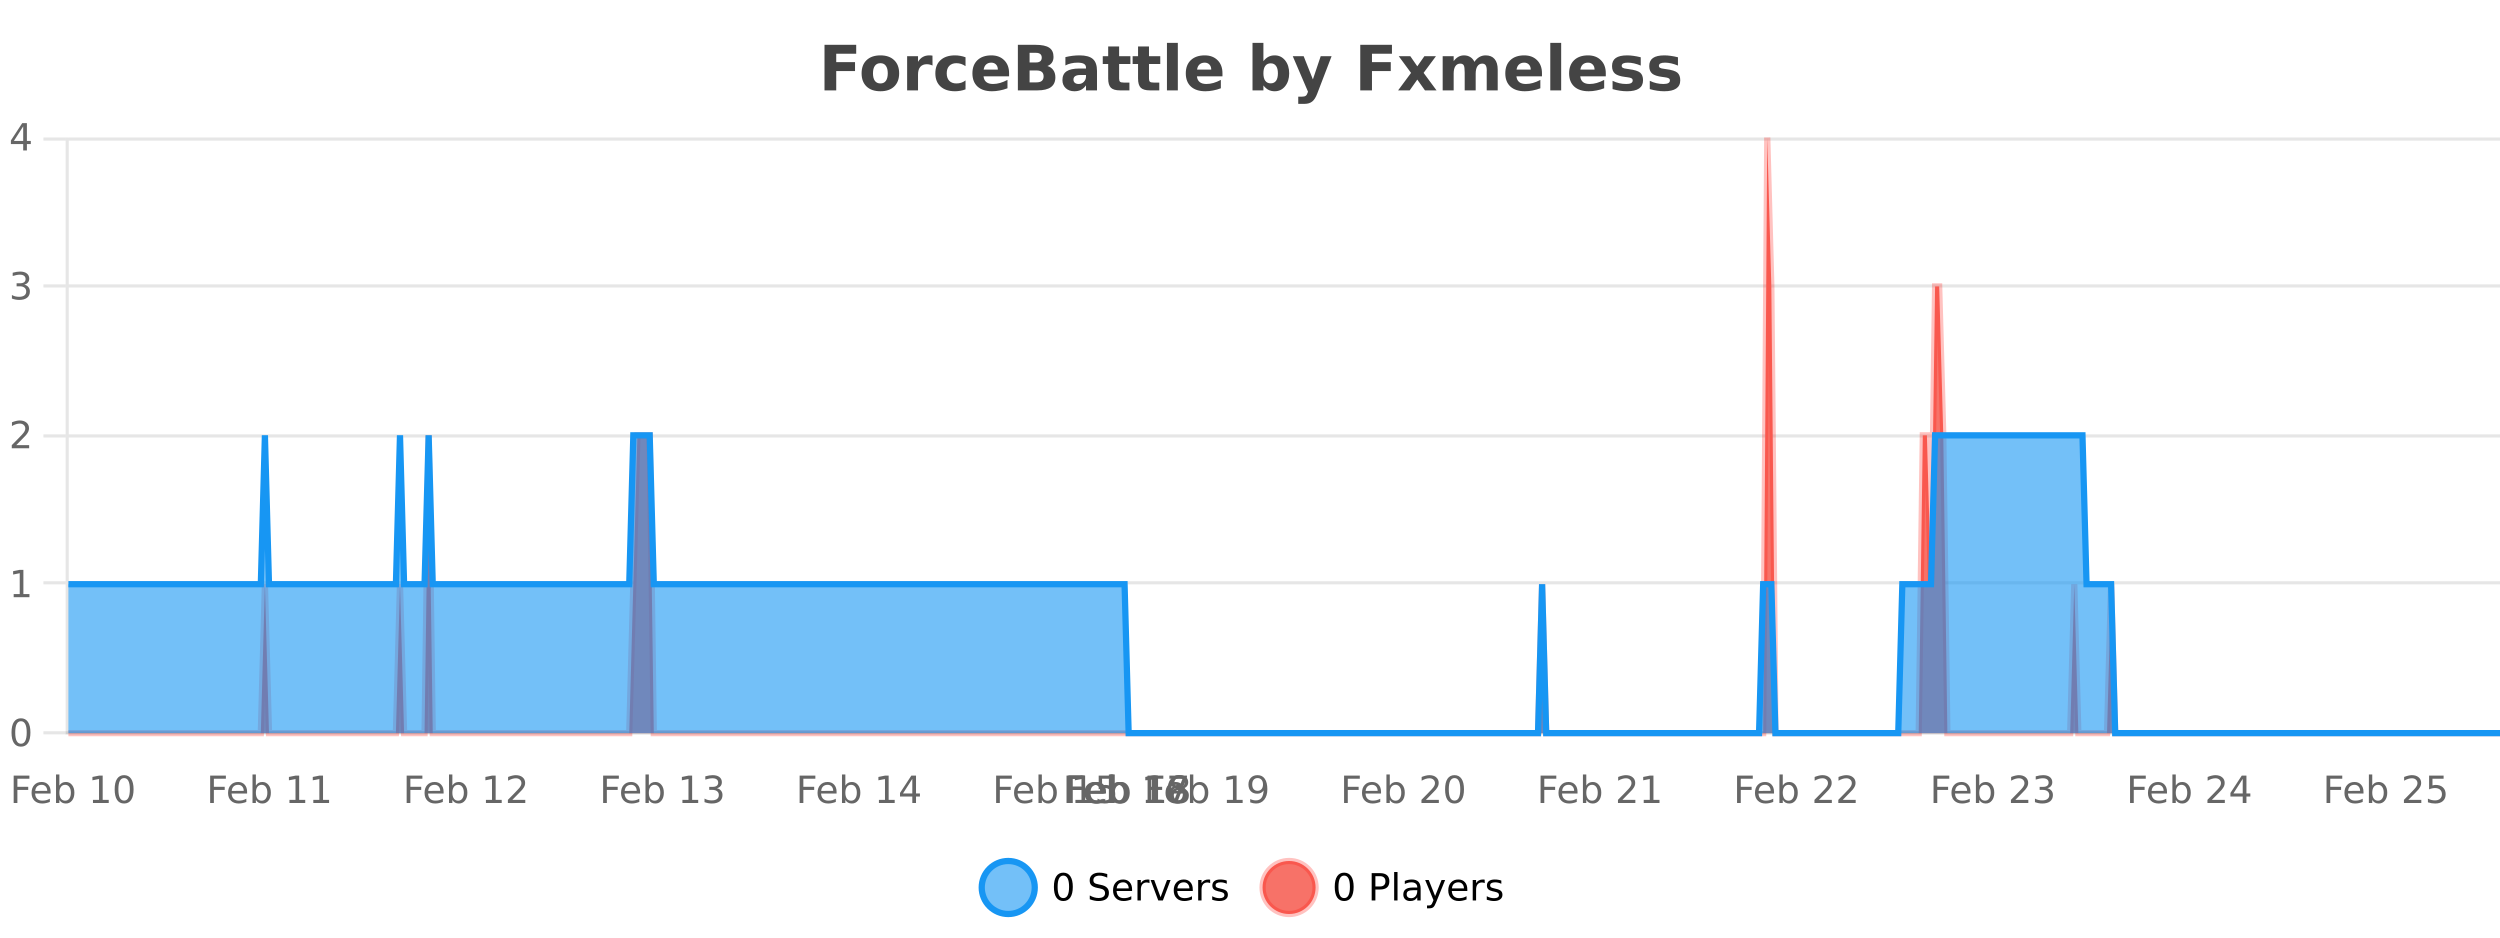
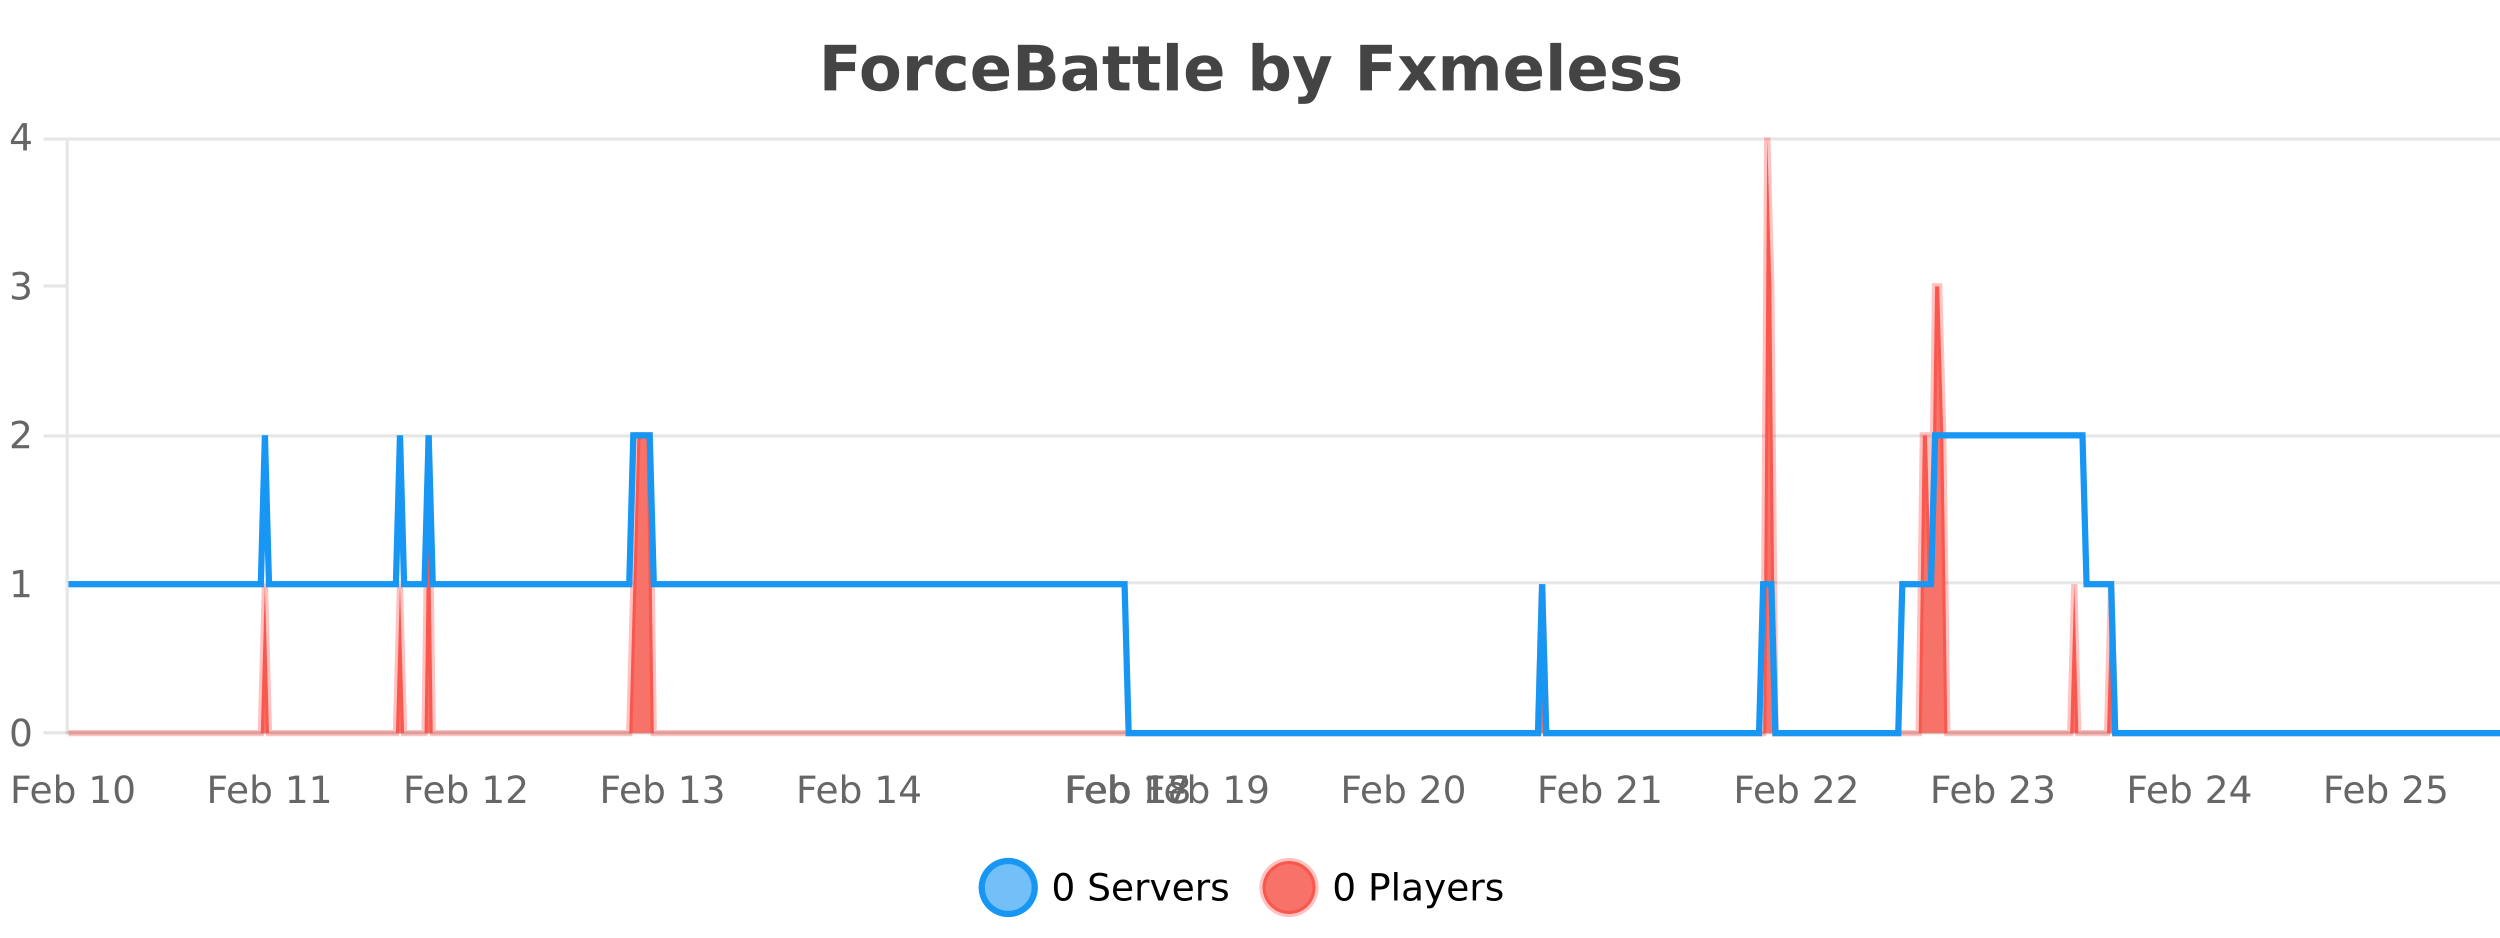
<svg xmlns="http://www.w3.org/2000/svg" width="800pt" height="300pt" viewBox="0 0 800 300" version="1.1">
  <defs>
    <clipPath id="clip1">
      <path d="M 285 263 L 360 263 L 360 300 L 285 300 Z M 285 263 " />
    </clipPath>
    <clipPath id="clip2">
      <path d="M 375 263 L 450 263 L 450 300 L 375 300 Z M 375 263 " />
    </clipPath>
    <clipPath id="clip3">
      <path d="M 21.891 44 L 800 44 L 800 234.602 L 21.891 234.602 Z M 21.891 44 " />
    </clipPath>
    <clipPath id="clip4">
      <path d="M 20.891 43 L 800 43 L 800 235.602 L 20.891 235.602 Z M 20.891 43 " />
    </clipPath>
    <clipPath id="clip5">
      <path d="M 21.891 139 L 800 139 L 800 234.602 L 21.891 234.602 Z M 21.891 139 " />
    </clipPath>
    <clipPath id="clip6">
      <path d="M 20.891 111 L 800 111 L 800 235.602 L 20.891 235.602 Z M 20.891 111 " />
    </clipPath>
  </defs>
  <g id="surface536946">
    <rect x="0" y="0" width="800" height="300" style="fill:rgb(100%,100%,100%);fill-opacity:1;stroke:none;" />
    <path style="fill:none;stroke-width:1;stroke-linecap:butt;stroke-linejoin:miter;stroke:rgb(0%,0%,0%);stroke-opacity:0.098;stroke-miterlimit:10;" d="M 22 234.5 L 800 234.5 " />
    <path style="fill:none;stroke-width:1;stroke-linecap:butt;stroke-linejoin:miter;stroke:rgb(0%,0%,0%);stroke-opacity:0.098;stroke-miterlimit:10;" d="M 13.891 234.5 L 21 234.5 " />
    <path style="fill:none;stroke-width:1;stroke-linecap:butt;stroke-linejoin:miter;stroke:rgb(0%,0%,0%);stroke-opacity:0.098;stroke-miterlimit:10;" d="M 22 186.5 L 800 186.5 " />
-     <path style="fill:none;stroke-width:1;stroke-linecap:butt;stroke-linejoin:miter;stroke:rgb(0%,0%,0%);stroke-opacity:0.098;stroke-miterlimit:10;" d="M 13.891 186.5 L 21 186.5 " />
    <path style="fill:none;stroke-width:1;stroke-linecap:butt;stroke-linejoin:miter;stroke:rgb(0%,0%,0%);stroke-opacity:0.098;stroke-miterlimit:10;" d="M 22 139.5 L 800 139.5 " />
    <path style="fill:none;stroke-width:1;stroke-linecap:butt;stroke-linejoin:miter;stroke:rgb(0%,0%,0%);stroke-opacity:0.098;stroke-miterlimit:10;" d="M 13.891 139.5 L 21 139.5 " />
-     <path style="fill:none;stroke-width:1;stroke-linecap:butt;stroke-linejoin:miter;stroke:rgb(0%,0%,0%);stroke-opacity:0.098;stroke-miterlimit:10;" d="M 22 91.5 L 800 91.5 " />
    <path style="fill:none;stroke-width:1;stroke-linecap:butt;stroke-linejoin:miter;stroke:rgb(0%,0%,0%);stroke-opacity:0.098;stroke-miterlimit:10;" d="M 13.891 91.5 L 21 91.5 " />
    <path style="fill:none;stroke-width:1;stroke-linecap:butt;stroke-linejoin:miter;stroke:rgb(0%,0%,0%);stroke-opacity:0.098;stroke-miterlimit:10;" d="M 22 44.5 L 800 44.5 " />
    <path style="fill:none;stroke-width:1;stroke-linecap:butt;stroke-linejoin:miter;stroke:rgb(0%,0%,0%);stroke-opacity:0.098;stroke-miterlimit:10;" d="M 13.891 44.5 L 21 44.5 " />
    <path style=" stroke:none;fill-rule:nonzero;fill:rgb(9.02%,58.824%,95.294%);fill-opacity:0.6;" d="M 331.121 284 C 331.121 288.688 327.324 292.484 322.637 292.484 C 317.953 292.484 314.152 288.688 314.152 284 C 314.152 279.312 317.953 275.516 322.637 275.516 C 327.324 275.516 331.121 279.312 331.121 284 Z M 331.121 284 " />
    <g clip-path="url(#clip1)" clip-rule="nonzero">
      <path style="fill:none;stroke-width:2;stroke-linecap:butt;stroke-linejoin:miter;stroke:rgb(9.02%,58.824%,95.294%);stroke-opacity:1;stroke-miterlimit:10;" d="M 331.121 284 C 331.121 288.688 327.324 292.484 322.637 292.484 C 317.953 292.484 314.152 288.688 314.152 284 C 314.152 279.312 317.953 275.516 322.637 275.516 C 327.324 275.516 331.121 279.312 331.121 284 Z M 331.121 284 " />
    </g>
    <path style=" stroke:none;fill-rule:nonzero;fill:rgb(0%,0%,0%);fill-opacity:1;" d="M 340.266 280.188 C 339.66 280.188 339.203 280.492 338.891 281.094 C 338.586 281.688 338.438 282.59 338.438 283.797 C 338.438 284.996 338.586 285.898 338.891 286.5 C 339.203 287.094 339.66 287.391 340.266 287.391 C 340.879 287.391 341.336 287.094 341.641 286.5 C 341.953 285.898 342.109 284.996 342.109 283.797 C 342.109 282.59 341.953 281.688 341.641 281.094 C 341.336 280.492 340.879 280.188 340.266 280.188 Z M 340.266 279.25 C 341.242 279.25 341.992 279.641 342.516 280.422 C 343.035 281.195 343.297 282.32 343.297 283.797 C 343.297 285.266 343.035 286.391 342.516 287.172 C 341.992 287.945 341.242 288.328 340.266 288.328 C 339.285 288.328 338.535 287.945 338.016 287.172 C 337.504 286.391 337.25 285.266 337.25 283.797 C 337.25 282.32 337.504 281.195 338.016 280.422 C 338.535 279.641 339.285 279.25 340.266 279.25 Z M 354.32 279.688 L 354.32 280.844 C 353.871 280.637 353.445 280.48 353.039 280.375 C 352.641 280.262 352.262 280.203 351.898 280.203 C 351.25 280.203 350.75 280.328 350.398 280.578 C 350.055 280.828 349.883 281.188 349.883 281.656 C 349.883 282.043 349.996 282.336 350.227 282.531 C 350.453 282.73 350.898 282.887 351.555 283 L 352.258 283.156 C 353.141 283.324 353.793 283.621 354.211 284.047 C 354.637 284.465 354.852 285.027 354.852 285.734 C 354.852 286.59 354.562 287.234 353.992 287.672 C 353.43 288.109 352.594 288.328 351.492 288.328 C 351.086 288.328 350.648 288.281 350.18 288.188 C 349.711 288.094 349.227 287.953 348.727 287.766 L 348.727 286.547 C 349.203 286.82 349.672 287.023 350.133 287.156 C 350.602 287.293 351.055 287.359 351.492 287.359 C 352.168 287.359 352.688 287.23 353.055 286.969 C 353.43 286.699 353.617 286.32 353.617 285.828 C 353.617 285.402 353.48 285.07 353.211 284.828 C 352.949 284.578 352.516 284.398 351.914 284.281 L 351.195 284.141 C 350.309 283.965 349.668 283.688 349.273 283.312 C 348.887 282.938 348.695 282.418 348.695 281.75 C 348.695 280.969 348.965 280.359 349.508 279.922 C 350.047 279.477 350.797 279.25 351.758 279.25 C 352.172 279.25 352.59 279.289 353.008 279.359 C 353.434 279.434 353.871 279.543 354.32 279.688 Z M 362.266 284.609 L 362.266 285.125 L 357.297 285.125 C 357.348 285.875 357.57 286.445 357.969 286.828 C 358.375 287.215 358.93 287.406 359.641 287.406 C 360.055 287.406 360.457 287.359 360.844 287.266 C 361.238 287.164 361.629 287.008 362.016 286.797 L 362.016 287.828 C 361.617 287.984 361.219 288.105 360.812 288.188 C 360.406 288.281 359.992 288.328 359.578 288.328 C 358.535 288.328 357.707 288.027 357.094 287.422 C 356.477 286.809 356.172 285.98 356.172 284.938 C 356.172 283.867 356.461 283.016 357.047 282.391 C 357.629 281.758 358.41 281.438 359.391 281.438 C 360.273 281.438 360.973 281.727 361.484 282.297 C 362.004 282.859 362.266 283.633 362.266 284.609 Z M 361.188 284.281 C 361.176 283.699 361.008 283.23 360.688 282.875 C 360.363 282.523 359.938 282.344 359.406 282.344 C 358.801 282.344 358.316 282.516 357.953 282.859 C 357.598 283.203 357.395 283.684 357.344 284.297 Z M 367.836 282.594 C 367.711 282.531 367.574 282.484 367.43 282.453 C 367.293 282.414 367.137 282.391 366.961 282.391 C 366.355 282.391 365.887 282.59 365.555 282.984 C 365.23 283.383 365.07 283.953 365.07 284.703 L 365.07 288.156 L 363.992 288.156 L 363.992 281.594 L 365.07 281.594 L 365.07 282.609 C 365.297 282.215 365.594 281.922 365.961 281.734 C 366.324 281.539 366.766 281.438 367.289 281.438 C 367.359 281.438 367.438 281.445 367.523 281.453 C 367.617 281.465 367.715 281.48 367.82 281.5 Z M 368.195 281.594 L 369.336 281.594 L 371.383 287.094 L 373.445 281.594 L 374.586 281.594 L 372.117 288.156 L 370.648 288.156 Z M 381.688 284.609 L 381.688 285.125 L 376.719 285.125 C 376.77 285.875 376.992 286.445 377.391 286.828 C 377.797 287.215 378.352 287.406 379.062 287.406 C 379.477 287.406 379.879 287.359 380.266 287.266 C 380.66 287.164 381.051 287.008 381.438 286.797 L 381.438 287.828 C 381.039 287.984 380.641 288.105 380.234 288.188 C 379.828 288.281 379.414 288.328 379 288.328 C 377.957 288.328 377.129 288.027 376.516 287.422 C 375.898 286.809 375.594 285.98 375.594 284.938 C 375.594 283.867 375.883 283.016 376.469 282.391 C 377.051 281.758 377.832 281.438 378.812 281.438 C 379.695 281.438 380.395 281.727 380.906 282.297 C 381.426 282.859 381.688 283.633 381.688 284.609 Z M 380.609 284.281 C 380.598 283.699 380.43 283.23 380.109 282.875 C 379.785 282.523 379.359 282.344 378.828 282.344 C 378.223 282.344 377.738 282.516 377.375 282.859 C 377.02 283.203 376.816 283.684 376.766 284.297 Z M 387.258 282.594 C 387.133 282.531 386.996 282.484 386.852 282.453 C 386.715 282.414 386.559 282.391 386.383 282.391 C 385.777 282.391 385.309 282.59 384.977 282.984 C 384.652 283.383 384.492 283.953 384.492 284.703 L 384.492 288.156 L 383.414 288.156 L 383.414 281.594 L 384.492 281.594 L 384.492 282.609 C 384.719 282.215 385.016 281.922 385.383 281.734 C 385.746 281.539 386.188 281.438 386.711 281.438 C 386.781 281.438 386.859 281.445 386.945 281.453 C 387.039 281.465 387.137 281.48 387.242 281.5 Z M 392.562 281.781 L 392.562 282.812 C 392.258 282.656 391.941 282.543 391.609 282.469 C 391.285 282.387 390.945 282.344 390.594 282.344 C 390.062 282.344 389.66 282.43 389.391 282.594 C 389.117 282.75 388.984 282.996 388.984 283.328 C 388.984 283.578 389.078 283.777 389.266 283.922 C 389.461 284.059 389.852 284.188 390.438 284.312 L 390.797 284.406 C 391.566 284.562 392.113 284.793 392.438 285.094 C 392.758 285.398 392.922 285.812 392.922 286.344 C 392.922 286.961 392.676 287.445 392.188 287.797 C 391.707 288.152 391.047 288.328 390.203 288.328 C 389.848 288.328 389.477 288.289 389.094 288.219 C 388.719 288.156 388.32 288.059 387.906 287.922 L 387.906 286.797 C 388.301 287.008 388.691 287.164 389.078 287.266 C 389.461 287.371 389.848 287.422 390.234 287.422 C 390.734 287.422 391.117 287.34 391.391 287.172 C 391.672 286.996 391.812 286.746 391.812 286.422 C 391.812 286.133 391.711 285.906 391.516 285.75 C 391.316 285.594 390.883 285.445 390.219 285.297 L 389.844 285.219 C 389.176 285.074 388.691 284.855 388.391 284.562 C 388.098 284.273 387.953 283.875 387.953 283.375 C 387.953 282.75 388.172 282.273 388.609 281.938 C 389.047 281.605 389.664 281.438 390.469 281.438 C 390.863 281.438 391.238 281.469 391.594 281.531 C 391.945 281.586 392.27 281.668 392.562 281.781 Z M 332.637 277.016 " />
    <path style=" stroke:none;fill-rule:nonzero;fill:rgb(96.863%,44.706%,40.784%);fill-opacity:1;" d="M 420.988 284 C 420.988 288.688 417.191 292.484 412.504 292.484 C 407.82 292.484 404.02 288.688 404.02 284 C 404.02 279.312 407.82 275.516 412.504 275.516 C 417.191 275.516 420.988 279.312 420.988 284 Z M 420.988 284 " />
    <g clip-path="url(#clip2)" clip-rule="nonzero">
      <path style="fill:none;stroke-width:2;stroke-linecap:butt;stroke-linejoin:miter;stroke:rgb(100%,4.706%,0%);stroke-opacity:0.247;stroke-miterlimit:10;" d="M 420.988 284 C 420.988 288.688 417.191 292.484 412.504 292.484 C 407.82 292.484 404.02 288.688 404.02 284 C 404.02 279.312 407.82 275.516 412.504 275.516 C 417.191 275.516 420.988 279.312 420.988 284 Z M 420.988 284 " />
    </g>
    <path style=" stroke:none;fill-rule:nonzero;fill:rgb(0%,0%,0%);fill-opacity:1;" d="M 430.133 280.188 C 429.527 280.188 429.07 280.492 428.758 281.094 C 428.453 281.688 428.305 282.59 428.305 283.797 C 428.305 284.996 428.453 285.898 428.758 286.5 C 429.07 287.094 429.527 287.391 430.133 287.391 C 430.746 287.391 431.203 287.094 431.508 286.5 C 431.82 285.898 431.977 284.996 431.977 283.797 C 431.977 282.59 431.82 281.688 431.508 281.094 C 431.203 280.492 430.746 280.188 430.133 280.188 Z M 430.133 279.25 C 431.109 279.25 431.859 279.641 432.383 280.422 C 432.902 281.195 433.164 282.32 433.164 283.797 C 433.164 285.266 432.902 286.391 432.383 287.172 C 431.859 287.945 431.109 288.328 430.133 288.328 C 429.152 288.328 428.402 287.945 427.883 287.172 C 427.371 286.391 427.117 285.266 427.117 283.797 C 427.117 282.32 427.371 281.195 427.883 280.422 C 428.402 279.641 429.152 279.25 430.133 279.25 Z M 440.125 280.375 L 440.125 283.672 L 441.609 283.672 C 442.16 283.672 442.586 283.531 442.891 283.25 C 443.191 282.961 443.344 282.547 443.344 282.016 C 443.344 281.496 443.191 281.094 442.891 280.812 C 442.586 280.523 442.16 280.375 441.609 280.375 Z M 438.938 279.406 L 441.609 279.406 C 442.598 279.406 443.344 279.633 443.844 280.078 C 444.344 280.516 444.594 281.164 444.594 282.016 C 444.594 282.883 444.344 283.539 443.844 283.984 C 443.344 284.422 442.598 284.641 441.609 284.641 L 440.125 284.641 L 440.125 288.156 L 438.938 288.156 Z M 446.129 279.031 L 447.207 279.031 L 447.207 288.156 L 446.129 288.156 Z M 452.445 284.859 C 451.578 284.859 450.977 284.961 450.633 285.156 C 450.297 285.355 450.133 285.695 450.133 286.172 C 450.133 286.559 450.258 286.867 450.508 287.094 C 450.766 287.312 451.109 287.422 451.539 287.422 C 452.141 287.422 452.621 287.215 452.977 286.797 C 453.34 286.371 453.523 285.805 453.523 285.094 L 453.523 284.859 Z M 454.602 284.406 L 454.602 288.156 L 453.523 288.156 L 453.523 287.156 C 453.273 287.555 452.965 287.852 452.602 288.047 C 452.234 288.234 451.789 288.328 451.258 288.328 C 450.578 288.328 450.043 288.141 449.648 287.766 C 449.25 287.383 449.055 286.875 449.055 286.25 C 449.055 285.512 449.297 284.953 449.789 284.578 C 450.289 284.203 451.027 284.016 452.008 284.016 L 453.523 284.016 L 453.523 283.906 C 453.523 283.406 453.355 283.023 453.023 282.75 C 452.699 282.48 452.246 282.344 451.664 282.344 C 451.289 282.344 450.918 282.391 450.555 282.484 C 450.199 282.578 449.859 282.715 449.539 282.891 L 449.539 281.891 C 449.934 281.734 450.312 281.621 450.68 281.547 C 451.055 281.477 451.418 281.438 451.773 281.438 C 452.719 281.438 453.43 281.684 453.898 282.172 C 454.367 282.664 454.602 283.406 454.602 284.406 Z M 459.551 288.766 C 459.246 289.547 458.949 290.055 458.66 290.297 C 458.367 290.535 457.98 290.656 457.504 290.656 L 456.645 290.656 L 456.645 289.75 L 457.27 289.75 C 457.57 289.75 457.801 289.676 457.957 289.531 C 458.121 289.395 458.305 289.066 458.504 288.547 L 458.707 288.047 L 456.051 281.594 L 457.191 281.594 L 459.238 286.719 L 461.301 281.594 L 462.441 281.594 Z M 469.543 284.609 L 469.543 285.125 L 464.574 285.125 C 464.625 285.875 464.848 286.445 465.246 286.828 C 465.652 287.215 466.207 287.406 466.918 287.406 C 467.332 287.406 467.734 287.359 468.121 287.266 C 468.516 287.164 468.906 287.008 469.293 286.797 L 469.293 287.828 C 468.895 287.984 468.496 288.105 468.09 288.188 C 467.684 288.281 467.27 288.328 466.855 288.328 C 465.812 288.328 464.984 288.027 464.371 287.422 C 463.754 286.809 463.449 285.98 463.449 284.938 C 463.449 283.867 463.738 283.016 464.324 282.391 C 464.906 281.758 465.688 281.438 466.668 281.438 C 467.551 281.438 468.25 281.727 468.762 282.297 C 469.281 282.859 469.543 283.633 469.543 284.609 Z M 468.465 284.281 C 468.453 283.699 468.285 283.23 467.965 282.875 C 467.641 282.523 467.215 282.344 466.684 282.344 C 466.078 282.344 465.594 282.516 465.23 282.859 C 464.875 283.203 464.672 283.684 464.621 284.297 Z M 475.113 282.594 C 474.988 282.531 474.852 282.484 474.707 282.453 C 474.57 282.414 474.414 282.391 474.238 282.391 C 473.633 282.391 473.164 282.59 472.832 282.984 C 472.508 283.383 472.348 283.953 472.348 284.703 L 472.348 288.156 L 471.27 288.156 L 471.27 281.594 L 472.348 281.594 L 472.348 282.609 C 472.574 282.215 472.871 281.922 473.238 281.734 C 473.602 281.539 474.043 281.438 474.566 281.438 C 474.637 281.438 474.715 281.445 474.801 281.453 C 474.895 281.465 474.992 281.48 475.098 281.5 Z M 480.422 281.781 L 480.422 282.812 C 480.117 282.656 479.801 282.543 479.469 282.469 C 479.145 282.387 478.805 282.344 478.453 282.344 C 477.922 282.344 477.52 282.43 477.25 282.594 C 476.977 282.75 476.844 282.996 476.844 283.328 C 476.844 283.578 476.938 283.777 477.125 283.922 C 477.32 284.059 477.711 284.188 478.297 284.312 L 478.656 284.406 C 479.426 284.562 479.973 284.793 480.297 285.094 C 480.617 285.398 480.781 285.812 480.781 286.344 C 480.781 286.961 480.535 287.445 480.047 287.797 C 479.566 288.152 478.906 288.328 478.062 288.328 C 477.707 288.328 477.336 288.289 476.953 288.219 C 476.578 288.156 476.18 288.059 475.766 287.922 L 475.766 286.797 C 476.16 287.008 476.551 287.164 476.938 287.266 C 477.32 287.371 477.707 287.422 478.094 287.422 C 478.594 287.422 478.977 287.34 479.25 287.172 C 479.531 286.996 479.672 286.746 479.672 286.422 C 479.672 286.133 479.57 285.906 479.375 285.75 C 479.176 285.594 478.742 285.445 478.078 285.297 L 477.703 285.219 C 477.035 285.074 476.551 284.855 476.25 284.562 C 475.957 284.273 475.812 283.875 475.812 283.375 C 475.812 282.75 476.031 282.273 476.469 281.938 C 476.906 281.605 477.523 281.438 478.328 281.438 C 478.723 281.438 479.098 281.469 479.453 281.531 C 479.805 281.586 480.129 281.668 480.422 281.781 Z M 422.504 277.016 " />
    <path style=" stroke:none;fill-rule:nonzero;fill:rgb(26.667%,26.667%,26.667%);fill-opacity:1;" d="M 263.844 14.344 L 273.984 14.344 L 273.984 17.188 L 267.594 17.188 L 267.594 19.891 L 273.609 19.891 L 273.609 22.734 L 267.594 22.734 L 267.594 28.922 L 263.844 28.922 Z M 281.742 20.219 C 280.961 20.219 280.367 20.5 279.961 21.062 C 279.555 21.617 279.352 22.418 279.352 23.469 C 279.352 24.512 279.555 25.312 279.961 25.875 C 280.367 26.43 280.961 26.703 281.742 26.703 C 282.5 26.703 283.078 26.43 283.477 25.875 C 283.883 25.312 284.086 24.512 284.086 23.469 C 284.086 22.418 283.883 21.617 283.477 21.062 C 283.078 20.5 282.5 20.219 281.742 20.219 Z M 281.742 17.719 C 283.617 17.719 285.078 18.23 286.133 19.25 C 287.195 20.262 287.727 21.668 287.727 23.469 C 287.727 25.262 287.195 26.668 286.133 27.688 C 285.078 28.699 283.617 29.203 281.742 29.203 C 279.844 29.203 278.367 28.699 277.305 27.688 C 276.242 26.668 275.711 25.262 275.711 23.469 C 275.711 21.668 276.242 20.262 277.305 19.25 C 278.367 18.23 279.844 17.719 281.742 17.719 Z M 298.406 20.969 C 298.094 20.824 297.785 20.719 297.484 20.656 C 297.18 20.586 296.879 20.547 296.578 20.547 C 295.672 20.547 294.973 20.836 294.484 21.406 C 294.004 21.98 293.766 22.805 293.766 23.875 L 293.766 28.922 L 290.281 28.922 L 290.281 17.984 L 293.766 17.984 L 293.766 19.781 C 294.211 19.062 294.727 18.543 295.312 18.219 C 295.895 17.887 296.594 17.719 297.406 17.719 C 297.531 17.719 297.66 17.727 297.797 17.734 C 297.93 17.746 298.129 17.766 298.391 17.797 Z M 308.969 18.328 L 308.969 21.172 C 308.5 20.852 308.023 20.609 307.547 20.453 C 307.066 20.297 306.566 20.219 306.047 20.219 C 305.078 20.219 304.316 20.508 303.766 21.078 C 303.223 21.641 302.953 22.438 302.953 23.469 C 302.953 24.492 303.223 25.289 303.766 25.859 C 304.316 26.422 305.078 26.703 306.047 26.703 C 306.598 26.703 307.117 26.625 307.609 26.469 C 308.098 26.305 308.551 26.059 308.969 25.734 L 308.969 28.594 C 308.426 28.805 307.875 28.953 307.312 29.047 C 306.75 29.148 306.18 29.203 305.609 29.203 C 303.641 29.203 302.098 28.699 300.984 27.688 C 299.867 26.68 299.312 25.273 299.312 23.469 C 299.312 21.656 299.867 20.246 300.984 19.234 C 302.098 18.227 303.641 17.719 305.609 17.719 C 306.18 17.719 306.742 17.773 307.297 17.875 C 307.859 17.969 308.414 18.121 308.969 18.328 Z M 322.906 23.422 L 322.906 24.422 L 314.734 24.422 C 314.816 25.246 315.113 25.859 315.625 26.266 C 316.133 26.672 316.844 26.875 317.75 26.875 C 318.488 26.875 319.242 26.766 320.016 26.547 C 320.785 26.328 321.578 26 322.391 25.562 L 322.391 28.25 C 321.566 28.562 320.738 28.797 319.906 28.953 C 319.082 29.117 318.258 29.203 317.438 29.203 C 315.457 29.203 313.914 28.703 312.812 27.703 C 311.719 26.695 311.172 25.281 311.172 23.469 C 311.172 21.68 311.707 20.273 312.781 19.25 C 313.863 18.23 315.348 17.719 317.234 17.719 C 318.953 17.719 320.328 18.242 321.359 19.281 C 322.391 20.312 322.906 21.695 322.906 23.422 Z M 319.312 22.266 C 319.312 21.602 319.117 21.062 318.734 20.656 C 318.348 20.25 317.844 20.047 317.219 20.047 C 316.539 20.047 315.988 20.242 315.562 20.625 C 315.145 21 314.883 21.547 314.781 22.266 Z M 331.547 19.984 C 332.141 19.984 332.586 19.855 332.891 19.594 C 333.203 19.336 333.359 18.949 333.359 18.438 C 333.359 17.938 333.203 17.559 332.891 17.297 C 332.586 17.039 332.141 16.906 331.547 16.906 L 329.469 16.906 L 329.469 19.984 Z M 331.672 26.359 C 332.43 26.359 333 26.203 333.375 25.891 C 333.758 25.57 333.953 25.086 333.953 24.438 C 333.953 23.805 333.766 23.328 333.391 23.016 C 333.016 22.703 332.441 22.547 331.672 22.547 L 329.469 22.547 L 329.469 26.359 Z M 335.172 21.125 C 335.984 21.355 336.609 21.789 337.047 22.422 C 337.492 23.047 337.719 23.82 337.719 24.734 C 337.719 26.141 337.238 27.195 336.281 27.891 C 335.332 28.578 333.891 28.922 331.953 28.922 L 325.719 28.922 L 325.719 14.344 L 331.359 14.344 C 333.379 14.344 334.844 14.652 335.75 15.266 C 336.664 15.871 337.125 16.852 337.125 18.203 C 337.125 18.914 336.957 19.516 336.625 20.016 C 336.289 20.508 335.805 20.875 335.172 21.125 Z M 345.695 24 C 344.965 24 344.418 24.125 344.055 24.375 C 343.688 24.617 343.508 24.98 343.508 25.469 C 343.508 25.906 343.652 26.25 343.945 26.5 C 344.246 26.75 344.656 26.875 345.18 26.875 C 345.836 26.875 346.387 26.641 346.836 26.172 C 347.293 25.703 347.523 25.117 347.523 24.406 L 347.523 24 Z M 351.039 22.688 L 351.039 28.922 L 347.523 28.922 L 347.523 27.297 C 347.055 27.965 346.523 28.449 345.93 28.75 C 345.344 29.051 344.633 29.203 343.789 29.203 C 342.664 29.203 341.746 28.875 341.039 28.219 C 340.328 27.555 339.977 26.695 339.977 25.641 C 339.977 24.359 340.414 23.422 341.289 22.828 C 342.172 22.227 343.562 21.922 345.461 21.922 L 347.523 21.922 L 347.523 21.641 C 347.523 21.09 347.305 20.688 346.867 20.438 C 346.43 20.18 345.746 20.047 344.82 20.047 C 344.07 20.047 343.371 20.125 342.727 20.281 C 342.078 20.43 341.48 20.648 340.93 20.938 L 340.93 18.281 C 341.68 18.094 342.43 17.953 343.18 17.859 C 343.938 17.766 344.699 17.719 345.461 17.719 C 347.43 17.719 348.852 18.109 349.727 18.891 C 350.602 19.664 351.039 20.93 351.039 22.688 Z M 358.117 14.875 L 358.117 17.984 L 361.727 17.984 L 361.727 20.484 L 358.117 20.484 L 358.117 25.125 C 358.117 25.637 358.215 25.98 358.414 26.156 C 358.621 26.336 359.023 26.422 359.617 26.422 L 361.414 26.422 L 361.414 28.922 L 358.414 28.922 C 357.039 28.922 356.059 28.637 355.477 28.062 C 354.902 27.48 354.617 26.5 354.617 25.125 L 354.617 20.484 L 352.883 20.484 L 352.883 17.984 L 354.617 17.984 L 354.617 14.875 Z M 367.676 14.875 L 367.676 17.984 L 371.285 17.984 L 371.285 20.484 L 367.676 20.484 L 367.676 25.125 C 367.676 25.637 367.773 25.98 367.973 26.156 C 368.18 26.336 368.582 26.422 369.176 26.422 L 370.973 26.422 L 370.973 28.922 L 367.973 28.922 C 366.598 28.922 365.617 28.637 365.035 28.062 C 364.461 27.48 364.176 26.5 364.176 25.125 L 364.176 20.484 L 362.441 20.484 L 362.441 17.984 L 364.176 17.984 L 364.176 14.875 Z M 373.422 13.719 L 376.906 13.719 L 376.906 28.922 L 373.422 28.922 Z M 391.188 23.422 L 391.188 24.422 L 383.016 24.422 C 383.098 25.246 383.395 25.859 383.906 26.266 C 384.414 26.672 385.125 26.875 386.031 26.875 C 386.77 26.875 387.523 26.766 388.297 26.547 C 389.066 26.328 389.859 26 390.672 25.562 L 390.672 28.25 C 389.848 28.562 389.02 28.797 388.188 28.953 C 387.363 29.117 386.539 29.203 385.719 29.203 C 383.738 29.203 382.195 28.703 381.094 27.703 C 380 26.695 379.453 25.281 379.453 23.469 C 379.453 21.68 379.988 20.273 381.062 19.25 C 382.145 18.23 383.629 17.719 385.516 17.719 C 387.234 17.719 388.609 18.242 389.641 19.281 C 390.672 20.312 391.188 21.695 391.188 23.422 Z M 387.594 22.266 C 387.594 21.602 387.398 21.062 387.016 20.656 C 386.629 20.25 386.125 20.047 385.5 20.047 C 384.82 20.047 384.27 20.242 383.844 20.625 C 383.426 21 383.164 21.547 383.062 22.266 Z M 406.617 26.672 C 407.367 26.672 407.938 26.402 408.336 25.859 C 408.73 25.309 408.93 24.512 408.93 23.469 C 408.93 22.43 408.73 21.637 408.336 21.094 C 407.938 20.543 407.367 20.266 406.617 20.266 C 405.867 20.266 405.289 20.543 404.883 21.094 C 404.484 21.637 404.289 22.43 404.289 23.469 C 404.289 24.5 404.484 25.293 404.883 25.844 C 405.289 26.398 405.867 26.672 406.617 26.672 Z M 404.289 19.578 C 404.777 18.945 405.312 18.477 405.898 18.172 C 406.48 17.871 407.152 17.719 407.914 17.719 C 409.266 17.719 410.375 18.258 411.242 19.328 C 412.105 20.402 412.539 21.781 412.539 23.469 C 412.539 25.148 412.105 26.523 411.242 27.594 C 410.375 28.668 409.266 29.203 407.914 29.203 C 407.152 29.203 406.48 29.051 405.898 28.75 C 405.312 28.449 404.777 27.98 404.289 27.344 L 404.289 28.922 L 400.805 28.922 L 400.805 13.719 L 404.289 13.719 Z M 413.688 17.984 L 417.172 17.984 L 420.125 25.406 L 422.625 17.984 L 426.109 17.984 L 421.516 29.953 C 421.055 31.172 420.516 32.02 419.891 32.5 C 419.273 32.988 418.469 33.234 417.469 33.234 L 415.438 33.234 L 415.438 30.938 L 416.531 30.938 C 417.125 30.938 417.555 30.844 417.828 30.656 C 418.098 30.469 418.305 30.129 418.453 29.641 L 418.562 29.344 Z M 435.281 14.344 L 445.422 14.344 L 445.422 17.188 L 439.031 17.188 L 439.031 19.891 L 445.047 19.891 L 445.047 22.734 L 439.031 22.734 L 439.031 28.922 L 435.281 28.922 Z M 451.535 23.328 L 447.598 17.984 L 451.301 17.984 L 453.535 21.219 L 455.801 17.984 L 459.504 17.984 L 455.551 23.312 L 459.691 28.922 L 455.988 28.922 L 453.535 25.469 L 451.098 28.922 L 447.395 28.922 Z M 471.812 19.797 C 472.258 19.121 472.785 18.605 473.391 18.25 C 474.004 17.898 474.676 17.719 475.406 17.719 C 476.656 17.719 477.609 18.109 478.266 18.891 C 478.93 19.664 479.266 20.789 479.266 22.266 L 479.266 28.922 L 475.75 28.922 L 475.75 23.219 C 475.75 23.137 475.75 23.047 475.75 22.953 C 475.758 22.859 475.766 22.73 475.766 22.562 C 475.766 21.793 475.648 21.234 475.422 20.891 C 475.191 20.539 474.82 20.359 474.312 20.359 C 473.656 20.359 473.145 20.637 472.781 21.188 C 472.414 21.73 472.227 22.516 472.219 23.547 L 472.219 28.922 L 468.703 28.922 L 468.703 23.219 C 468.703 22.012 468.598 21.234 468.391 20.891 C 468.18 20.539 467.812 20.359 467.281 20.359 C 466.602 20.359 466.082 20.637 465.719 21.188 C 465.352 21.73 465.172 22.516 465.172 23.547 L 465.172 28.922 L 461.656 28.922 L 461.656 17.984 L 465.172 17.984 L 465.172 19.578 C 465.609 18.965 466.102 18.5 466.656 18.188 C 467.207 17.875 467.82 17.719 468.5 17.719 C 469.25 17.719 469.914 17.902 470.5 18.266 C 471.082 18.633 471.52 19.141 471.812 19.797 Z M 493.43 23.422 L 493.43 24.422 L 485.258 24.422 C 485.34 25.246 485.637 25.859 486.148 26.266 C 486.656 26.672 487.367 26.875 488.273 26.875 C 489.012 26.875 489.766 26.766 490.539 26.547 C 491.309 26.328 492.102 26 492.914 25.562 L 492.914 28.25 C 492.09 28.562 491.262 28.797 490.43 28.953 C 489.605 29.117 488.781 29.203 487.961 29.203 C 485.98 29.203 484.438 28.703 483.336 27.703 C 482.242 26.695 481.695 25.281 481.695 23.469 C 481.695 21.68 482.23 20.273 483.305 19.25 C 484.387 18.23 485.871 17.719 487.758 17.719 C 489.477 17.719 490.852 18.242 491.883 19.281 C 492.914 20.312 493.43 21.695 493.43 23.422 Z M 489.836 22.266 C 489.836 21.602 489.641 21.062 489.258 20.656 C 488.871 20.25 488.367 20.047 487.742 20.047 C 487.062 20.047 486.512 20.242 486.086 20.625 C 485.668 21 485.406 21.547 485.305 22.266 Z M 496.09 13.719 L 499.574 13.719 L 499.574 28.922 L 496.09 28.922 Z M 513.852 23.422 L 513.852 24.422 L 505.68 24.422 C 505.762 25.246 506.059 25.859 506.57 26.266 C 507.078 26.672 507.789 26.875 508.695 26.875 C 509.434 26.875 510.188 26.766 510.961 26.547 C 511.73 26.328 512.523 26 513.336 25.562 L 513.336 28.25 C 512.512 28.562 511.684 28.797 510.852 28.953 C 510.027 29.117 509.203 29.203 508.383 29.203 C 506.402 29.203 504.859 28.703 503.758 27.703 C 502.664 26.695 502.117 25.281 502.117 23.469 C 502.117 21.68 502.652 20.273 503.727 19.25 C 504.809 18.23 506.293 17.719 508.18 17.719 C 509.898 17.719 511.273 18.242 512.305 19.281 C 513.336 20.312 513.852 21.695 513.852 23.422 Z M 510.258 22.266 C 510.258 21.602 510.062 21.062 509.68 20.656 C 509.293 20.25 508.789 20.047 508.164 20.047 C 507.484 20.047 506.934 20.242 506.508 20.625 C 506.09 21 505.828 21.547 505.727 22.266 Z M 525.039 18.328 L 525.039 20.984 C 524.297 20.672 523.578 20.438 522.883 20.281 C 522.184 20.125 521.523 20.047 520.898 20.047 C 520.242 20.047 519.75 20.133 519.43 20.297 C 519.105 20.465 518.945 20.719 518.945 21.062 C 518.945 21.344 519.062 21.559 519.305 21.703 C 519.555 21.852 519.992 21.961 520.617 22.031 L 521.242 22.125 C 523.031 22.355 524.234 22.73 524.852 23.25 C 525.465 23.773 525.773 24.59 525.773 25.703 C 525.773 26.871 525.34 27.746 524.477 28.328 C 523.621 28.914 522.344 29.203 520.648 29.203 C 519.918 29.203 519.168 29.145 518.398 29.031 C 517.625 28.918 516.836 28.746 516.023 28.516 L 516.023 25.859 C 516.719 26.203 517.434 26.461 518.164 26.625 C 518.891 26.793 519.637 26.875 520.398 26.875 C 521.086 26.875 521.602 26.781 521.945 26.594 C 522.289 26.406 522.461 26.125 522.461 25.75 C 522.461 25.438 522.34 25.211 522.102 25.062 C 521.859 24.906 521.387 24.789 520.68 24.703 L 520.07 24.625 C 518.508 24.43 517.414 24.07 516.789 23.547 C 516.164 23.016 515.852 22.215 515.852 21.141 C 515.852 19.984 516.246 19.125 517.039 18.562 C 517.84 18 519.059 17.719 520.695 17.719 C 521.34 17.719 522.016 17.773 522.727 17.875 C 523.434 17.969 524.203 18.121 525.039 18.328 Z M 536.945 18.328 L 536.945 20.984 C 536.203 20.672 535.484 20.438 534.789 20.281 C 534.09 20.125 533.43 20.047 532.805 20.047 C 532.148 20.047 531.656 20.133 531.336 20.297 C 531.012 20.465 530.852 20.719 530.852 21.062 C 530.852 21.344 530.969 21.559 531.211 21.703 C 531.461 21.852 531.898 21.961 532.523 22.031 L 533.148 22.125 C 534.938 22.355 536.141 22.73 536.758 23.25 C 537.371 23.773 537.68 24.59 537.68 25.703 C 537.68 26.871 537.246 27.746 536.383 28.328 C 535.527 28.914 534.25 29.203 532.555 29.203 C 531.824 29.203 531.074 29.145 530.305 29.031 C 529.531 28.918 528.742 28.746 527.93 28.516 L 527.93 25.859 C 528.625 26.203 529.34 26.461 530.07 26.625 C 530.797 26.793 531.543 26.875 532.305 26.875 C 532.992 26.875 533.508 26.781 533.852 26.594 C 534.195 26.406 534.367 26.125 534.367 25.75 C 534.367 25.438 534.246 25.211 534.008 25.062 C 533.766 24.906 533.293 24.789 532.586 24.703 L 531.977 24.625 C 530.414 24.43 529.32 24.07 528.695 23.547 C 528.07 23.016 527.758 22.215 527.758 21.141 C 527.758 19.984 528.152 19.125 528.945 18.562 C 529.746 18 530.965 17.719 532.602 17.719 C 533.246 17.719 533.922 17.773 534.633 17.875 C 535.34 17.969 536.109 18.121 536.945 18.328 Z M 262 10.359 " />
    <path style="fill:none;stroke-width:1;stroke-linecap:butt;stroke-linejoin:miter;stroke:rgb(0%,0%,0%);stroke-opacity:0.098;stroke-miterlimit:10;" d="M 21 234.5 L 801 234.5 " />
    <path style=" stroke:none;fill-rule:nonzero;fill:rgb(40%,40%,40%);fill-opacity:1;" d="M 4.375 248.203 L 9.406 248.203 L 9.406 249.203 L 5.562 249.203 L 5.562 251.781 L 9.031 251.781 L 9.031 252.781 L 5.562 252.781 L 5.562 256.953 L 4.375 256.953 Z M 16.199 253.406 L 16.199 253.922 L 11.23 253.922 C 11.281 254.672 11.504 255.242 11.902 255.625 C 12.309 256.012 12.863 256.203 13.574 256.203 C 13.988 256.203 14.391 256.156 14.777 256.062 C 15.172 255.961 15.562 255.805 15.949 255.594 L 15.949 256.625 C 15.551 256.781 15.152 256.902 14.746 256.984 C 14.34 257.078 13.926 257.125 13.512 257.125 C 12.469 257.125 11.641 256.824 11.027 256.219 C 10.41 255.605 10.105 254.777 10.105 253.734 C 10.105 252.664 10.395 251.812 10.98 251.188 C 11.562 250.555 12.344 250.234 13.324 250.234 C 14.207 250.234 14.906 250.523 15.418 251.094 C 15.938 251.656 16.199 252.43 16.199 253.406 Z M 15.121 253.078 C 15.109 252.496 14.941 252.027 14.621 251.672 C 14.297 251.32 13.871 251.141 13.34 251.141 C 12.734 251.141 12.25 251.312 11.887 251.656 C 11.531 252 11.328 252.48 11.277 253.094 Z M 22.676 253.672 C 22.676 252.883 22.508 252.262 22.176 251.812 C 21.852 251.367 21.41 251.141 20.848 251.141 C 20.273 251.141 19.82 251.367 19.488 251.812 C 19.164 252.262 19.004 252.883 19.004 253.672 C 19.004 254.465 19.164 255.09 19.488 255.547 C 19.82 255.996 20.273 256.219 20.848 256.219 C 21.41 256.219 21.852 255.996 22.176 255.547 C 22.508 255.09 22.676 254.465 22.676 253.672 Z M 19.004 251.391 C 19.23 250.996 19.52 250.703 19.863 250.516 C 20.207 250.328 20.617 250.234 21.098 250.234 C 21.898 250.234 22.551 250.555 23.051 251.188 C 23.551 251.812 23.801 252.641 23.801 253.672 C 23.801 254.703 23.551 255.539 23.051 256.172 C 22.551 256.809 21.898 257.125 21.098 257.125 C 20.617 257.125 20.207 257.031 19.863 256.844 C 19.52 256.648 19.23 256.355 19.004 255.969 L 19.004 256.953 L 17.926 256.953 L 17.926 247.828 L 19.004 247.828 Z M 29.75 255.953 L 31.688 255.953 L 31.688 249.281 L 29.578 249.703 L 29.578 248.625 L 31.672 248.203 L 32.859 248.203 L 32.859 255.953 L 34.797 255.953 L 34.797 256.953 L 29.75 256.953 Z M 39.711 248.984 C 39.105 248.984 38.648 249.289 38.336 249.891 C 38.031 250.484 37.883 251.387 37.883 252.594 C 37.883 253.793 38.031 254.695 38.336 255.297 C 38.648 255.891 39.105 256.188 39.711 256.188 C 40.324 256.188 40.781 255.891 41.086 255.297 C 41.398 254.695 41.555 253.793 41.555 252.594 C 41.555 251.387 41.398 250.484 41.086 249.891 C 40.781 249.289 40.324 248.984 39.711 248.984 Z M 39.711 248.047 C 40.688 248.047 41.438 248.438 41.961 249.219 C 42.48 249.992 42.742 251.117 42.742 252.594 C 42.742 254.062 42.48 255.188 41.961 255.969 C 41.438 256.742 40.688 257.125 39.711 257.125 C 38.73 257.125 37.98 256.742 37.461 255.969 C 36.949 255.188 36.695 254.062 36.695 252.594 C 36.695 251.117 36.949 249.992 37.461 249.219 C 37.98 248.438 38.73 248.047 39.711 248.047 Z M 3.203 245.816 " />
    <path style=" stroke:none;fill-rule:nonzero;fill:rgb(40%,40%,40%);fill-opacity:1;" d="M 67.25 248.203 L 72.281 248.203 L 72.281 249.203 L 68.438 249.203 L 68.438 251.781 L 71.906 251.781 L 71.906 252.781 L 68.438 252.781 L 68.438 256.953 L 67.25 256.953 Z M 79.074 253.406 L 79.074 253.922 L 74.105 253.922 C 74.156 254.672 74.379 255.242 74.777 255.625 C 75.184 256.012 75.738 256.203 76.449 256.203 C 76.863 256.203 77.266 256.156 77.652 256.062 C 78.047 255.961 78.438 255.805 78.824 255.594 L 78.824 256.625 C 78.426 256.781 78.027 256.902 77.621 256.984 C 77.215 257.078 76.801 257.125 76.387 257.125 C 75.344 257.125 74.516 256.824 73.902 256.219 C 73.285 255.605 72.98 254.777 72.98 253.734 C 72.98 252.664 73.27 251.812 73.855 251.188 C 74.438 250.555 75.219 250.234 76.199 250.234 C 77.082 250.234 77.781 250.523 78.293 251.094 C 78.812 251.656 79.074 252.43 79.074 253.406 Z M 77.996 253.078 C 77.984 252.496 77.816 252.027 77.496 251.672 C 77.172 251.32 76.746 251.141 76.215 251.141 C 75.609 251.141 75.125 251.312 74.762 251.656 C 74.406 252 74.203 252.48 74.152 253.094 Z M 85.551 253.672 C 85.551 252.883 85.383 252.262 85.051 251.812 C 84.727 251.367 84.285 251.141 83.723 251.141 C 83.148 251.141 82.695 251.367 82.363 251.812 C 82.039 252.262 81.879 252.883 81.879 253.672 C 81.879 254.465 82.039 255.09 82.363 255.547 C 82.695 255.996 83.148 256.219 83.723 256.219 C 84.285 256.219 84.727 255.996 85.051 255.547 C 85.383 255.09 85.551 254.465 85.551 253.672 Z M 81.879 251.391 C 82.105 250.996 82.395 250.703 82.738 250.516 C 83.082 250.328 83.492 250.234 83.973 250.234 C 84.773 250.234 85.426 250.555 85.926 251.188 C 86.426 251.812 86.676 252.641 86.676 253.672 C 86.676 254.703 86.426 255.539 85.926 256.172 C 85.426 256.809 84.773 257.125 83.973 257.125 C 83.492 257.125 83.082 257.031 82.738 256.844 C 82.395 256.648 82.105 256.355 81.879 255.969 L 81.879 256.953 L 80.801 256.953 L 80.801 247.828 L 81.879 247.828 Z M 92.625 255.953 L 94.562 255.953 L 94.562 249.281 L 92.453 249.703 L 92.453 248.625 L 94.547 248.203 L 95.734 248.203 L 95.734 255.953 L 97.672 255.953 L 97.672 256.953 L 92.625 256.953 Z M 100.258 255.953 L 102.195 255.953 L 102.195 249.281 L 100.086 249.703 L 100.086 248.625 L 102.18 248.203 L 103.367 248.203 L 103.367 255.953 L 105.305 255.953 L 105.305 256.953 L 100.258 256.953 Z M 66.078 245.816 " />
    <path style=" stroke:none;fill-rule:nonzero;fill:rgb(40%,40%,40%);fill-opacity:1;" d="M 130.129 248.203 L 135.16 248.203 L 135.16 249.203 L 131.316 249.203 L 131.316 251.781 L 134.785 251.781 L 134.785 252.781 L 131.316 252.781 L 131.316 256.953 L 130.129 256.953 Z M 141.953 253.406 L 141.953 253.922 L 136.984 253.922 C 137.035 254.672 137.258 255.242 137.656 255.625 C 138.062 256.012 138.617 256.203 139.328 256.203 C 139.742 256.203 140.145 256.156 140.531 256.062 C 140.926 255.961 141.316 255.805 141.703 255.594 L 141.703 256.625 C 141.305 256.781 140.906 256.902 140.5 256.984 C 140.094 257.078 139.68 257.125 139.266 257.125 C 138.223 257.125 137.395 256.824 136.781 256.219 C 136.164 255.605 135.859 254.777 135.859 253.734 C 135.859 252.664 136.148 251.812 136.734 251.188 C 137.316 250.555 138.098 250.234 139.078 250.234 C 139.961 250.234 140.66 250.523 141.172 251.094 C 141.691 251.656 141.953 252.43 141.953 253.406 Z M 140.875 253.078 C 140.863 252.496 140.695 252.027 140.375 251.672 C 140.051 251.32 139.625 251.141 139.094 251.141 C 138.488 251.141 138.004 251.312 137.641 251.656 C 137.285 252 137.082 252.48 137.031 253.094 Z M 148.43 253.672 C 148.43 252.883 148.262 252.262 147.93 251.812 C 147.605 251.367 147.164 251.141 146.602 251.141 C 146.027 251.141 145.574 251.367 145.242 251.812 C 144.918 252.262 144.758 252.883 144.758 253.672 C 144.758 254.465 144.918 255.09 145.242 255.547 C 145.574 255.996 146.027 256.219 146.602 256.219 C 147.164 256.219 147.605 255.996 147.93 255.547 C 148.262 255.09 148.43 254.465 148.43 253.672 Z M 144.758 251.391 C 144.984 250.996 145.273 250.703 145.617 250.516 C 145.961 250.328 146.371 250.234 146.852 250.234 C 147.652 250.234 148.305 250.555 148.805 251.188 C 149.305 251.812 149.555 252.641 149.555 253.672 C 149.555 254.703 149.305 255.539 148.805 256.172 C 148.305 256.809 147.652 257.125 146.852 257.125 C 146.371 257.125 145.961 257.031 145.617 256.844 C 145.273 256.648 144.984 256.355 144.758 255.969 L 144.758 256.953 L 143.68 256.953 L 143.68 247.828 L 144.758 247.828 Z M 155.5 255.953 L 157.438 255.953 L 157.438 249.281 L 155.328 249.703 L 155.328 248.625 L 157.422 248.203 L 158.609 248.203 L 158.609 255.953 L 160.547 255.953 L 160.547 256.953 L 155.5 256.953 Z M 163.949 255.953 L 168.09 255.953 L 168.09 256.953 L 162.527 256.953 L 162.527 255.953 C 162.973 255.496 163.582 254.875 164.355 254.094 C 165.137 253.305 165.625 252.793 165.824 252.562 C 166.207 252.148 166.473 251.793 166.621 251.5 C 166.777 251.199 166.855 250.906 166.855 250.625 C 166.855 250.156 166.688 249.777 166.355 249.484 C 166.031 249.195 165.609 249.047 165.09 249.047 C 164.715 249.047 164.316 249.109 163.902 249.234 C 163.496 249.359 163.059 249.559 162.59 249.828 L 162.59 248.625 C 163.066 248.438 163.512 248.297 163.918 248.203 C 164.332 248.102 164.715 248.047 165.059 248.047 C 165.965 248.047 166.688 248.277 167.23 248.734 C 167.77 249.184 168.043 249.789 168.043 250.547 C 168.043 250.902 167.973 251.242 167.84 251.562 C 167.703 251.887 167.457 252.266 167.105 252.703 C 167 252.82 166.688 253.148 166.168 253.688 C 165.645 254.23 164.906 254.984 163.949 255.953 Z M 128.957 245.816 " />
    <path style=" stroke:none;fill-rule:nonzero;fill:rgb(40%,40%,40%);fill-opacity:1;" d="M 193.004 248.203 L 198.035 248.203 L 198.035 249.203 L 194.191 249.203 L 194.191 251.781 L 197.66 251.781 L 197.66 252.781 L 194.191 252.781 L 194.191 256.953 L 193.004 256.953 Z M 204.828 253.406 L 204.828 253.922 L 199.859 253.922 C 199.91 254.672 200.133 255.242 200.531 255.625 C 200.938 256.012 201.492 256.203 202.203 256.203 C 202.617 256.203 203.02 256.156 203.406 256.062 C 203.801 255.961 204.191 255.805 204.578 255.594 L 204.578 256.625 C 204.18 256.781 203.781 256.902 203.375 256.984 C 202.969 257.078 202.555 257.125 202.141 257.125 C 201.098 257.125 200.27 256.824 199.656 256.219 C 199.039 255.605 198.734 254.777 198.734 253.734 C 198.734 252.664 199.023 251.812 199.609 251.188 C 200.191 250.555 200.973 250.234 201.953 250.234 C 202.836 250.234 203.535 250.523 204.047 251.094 C 204.566 251.656 204.828 252.43 204.828 253.406 Z M 203.75 253.078 C 203.738 252.496 203.57 252.027 203.25 251.672 C 202.926 251.32 202.5 251.141 201.969 251.141 C 201.363 251.141 200.879 251.312 200.516 251.656 C 200.16 252 199.957 252.48 199.906 253.094 Z M 211.305 253.672 C 211.305 252.883 211.137 252.262 210.805 251.812 C 210.48 251.367 210.039 251.141 209.477 251.141 C 208.902 251.141 208.449 251.367 208.117 251.812 C 207.793 252.262 207.633 252.883 207.633 253.672 C 207.633 254.465 207.793 255.09 208.117 255.547 C 208.449 255.996 208.902 256.219 209.477 256.219 C 210.039 256.219 210.48 255.996 210.805 255.547 C 211.137 255.09 211.305 254.465 211.305 253.672 Z M 207.633 251.391 C 207.859 250.996 208.148 250.703 208.492 250.516 C 208.836 250.328 209.246 250.234 209.727 250.234 C 210.527 250.234 211.18 250.555 211.68 251.188 C 212.18 251.812 212.43 252.641 212.43 253.672 C 212.43 254.703 212.18 255.539 211.68 256.172 C 211.18 256.809 210.527 257.125 209.727 257.125 C 209.246 257.125 208.836 257.031 208.492 256.844 C 208.148 256.648 207.859 256.355 207.633 255.969 L 207.633 256.953 L 206.555 256.953 L 206.555 247.828 L 207.633 247.828 Z M 218.375 255.953 L 220.312 255.953 L 220.312 249.281 L 218.203 249.703 L 218.203 248.625 L 220.297 248.203 L 221.484 248.203 L 221.484 255.953 L 223.422 255.953 L 223.422 256.953 L 218.375 256.953 Z M 229.402 252.234 C 229.965 252.359 230.402 252.617 230.715 253 C 231.035 253.375 231.199 253.844 231.199 254.406 C 231.199 255.273 230.902 255.945 230.309 256.422 C 229.715 256.891 228.871 257.125 227.777 257.125 C 227.41 257.125 227.031 257.086 226.637 257.016 C 226.25 256.945 225.855 256.836 225.449 256.688 L 225.449 255.547 C 225.77 255.734 226.125 255.883 226.512 255.984 C 226.906 256.078 227.316 256.125 227.746 256.125 C 228.484 256.125 229.047 255.98 229.434 255.688 C 229.828 255.398 230.027 254.969 230.027 254.406 C 230.027 253.898 229.844 253.496 229.48 253.203 C 229.113 252.914 228.613 252.766 227.98 252.766 L 226.949 252.766 L 226.949 251.797 L 228.027 251.797 C 228.598 251.797 229.043 251.684 229.355 251.453 C 229.668 251.215 229.824 250.875 229.824 250.438 C 229.824 249.992 229.66 249.648 229.34 249.406 C 229.027 249.168 228.574 249.047 227.98 249.047 C 227.645 249.047 227.293 249.086 226.918 249.156 C 226.551 249.219 226.145 249.324 225.699 249.469 L 225.699 248.422 C 226.156 248.297 226.578 248.203 226.965 248.141 C 227.359 248.078 227.73 248.047 228.074 248.047 C 228.98 248.047 229.691 248.25 230.215 248.656 C 230.734 249.062 230.996 249.617 230.996 250.312 C 230.996 250.805 230.855 251.215 230.574 251.547 C 230.301 251.883 229.91 252.109 229.402 252.234 Z M 191.832 245.816 " />
    <path style=" stroke:none;fill-rule:nonzero;fill:rgb(40%,40%,40%);fill-opacity:1;" d="M 255.883 248.203 L 260.914 248.203 L 260.914 249.203 L 257.07 249.203 L 257.07 251.781 L 260.539 251.781 L 260.539 252.781 L 257.07 252.781 L 257.07 256.953 L 255.883 256.953 Z M 267.707 253.406 L 267.707 253.922 L 262.738 253.922 C 262.789 254.672 263.012 255.242 263.41 255.625 C 263.816 256.012 264.371 256.203 265.082 256.203 C 265.496 256.203 265.898 256.156 266.285 256.062 C 266.68 255.961 267.07 255.805 267.457 255.594 L 267.457 256.625 C 267.059 256.781 266.66 256.902 266.254 256.984 C 265.848 257.078 265.434 257.125 265.02 257.125 C 263.977 257.125 263.148 256.824 262.535 256.219 C 261.918 255.605 261.613 254.777 261.613 253.734 C 261.613 252.664 261.902 251.812 262.488 251.188 C 263.07 250.555 263.852 250.234 264.832 250.234 C 265.715 250.234 266.414 250.523 266.926 251.094 C 267.445 251.656 267.707 252.43 267.707 253.406 Z M 266.629 253.078 C 266.617 252.496 266.449 252.027 266.129 251.672 C 265.805 251.32 265.379 251.141 264.848 251.141 C 264.242 251.141 263.758 251.312 263.395 251.656 C 263.039 252 262.836 252.48 262.785 253.094 Z M 274.184 253.672 C 274.184 252.883 274.016 252.262 273.684 251.812 C 273.359 251.367 272.918 251.141 272.355 251.141 C 271.781 251.141 271.328 251.367 270.996 251.812 C 270.672 252.262 270.512 252.883 270.512 253.672 C 270.512 254.465 270.672 255.09 270.996 255.547 C 271.328 255.996 271.781 256.219 272.355 256.219 C 272.918 256.219 273.359 255.996 273.684 255.547 C 274.016 255.09 274.184 254.465 274.184 253.672 Z M 270.512 251.391 C 270.738 250.996 271.027 250.703 271.371 250.516 C 271.715 250.328 272.125 250.234 272.605 250.234 C 273.406 250.234 274.059 250.555 274.559 251.188 C 275.059 251.812 275.309 252.641 275.309 253.672 C 275.309 254.703 275.059 255.539 274.559 256.172 C 274.059 256.809 273.406 257.125 272.605 257.125 C 272.125 257.125 271.715 257.031 271.371 256.844 C 271.027 256.648 270.738 256.355 270.512 255.969 L 270.512 256.953 L 269.434 256.953 L 269.434 247.828 L 270.512 247.828 Z M 281.258 255.953 L 283.195 255.953 L 283.195 249.281 L 281.086 249.703 L 281.086 248.625 L 283.18 248.203 L 284.367 248.203 L 284.367 255.953 L 286.305 255.953 L 286.305 256.953 L 281.258 256.953 Z M 291.938 249.234 L 288.953 253.906 L 291.938 253.906 Z M 291.625 248.203 L 293.125 248.203 L 293.125 253.906 L 294.375 253.906 L 294.375 254.891 L 293.125 254.891 L 293.125 256.953 L 291.938 256.953 L 291.938 254.891 L 288 254.891 L 288 253.75 Z M 254.711 245.816 " />
-     <path style=" stroke:none;fill-rule:nonzero;fill:rgb(40%,40%,40%);fill-opacity:1;" d="M 318.762 248.203 L 323.793 248.203 L 323.793 249.203 L 319.949 249.203 L 319.949 251.781 L 323.418 251.781 L 323.418 252.781 L 319.949 252.781 L 319.949 256.953 L 318.762 256.953 Z M 330.586 253.406 L 330.586 253.922 L 325.617 253.922 C 325.668 254.672 325.891 255.242 326.289 255.625 C 326.695 256.012 327.25 256.203 327.961 256.203 C 328.375 256.203 328.777 256.156 329.164 256.062 C 329.559 255.961 329.949 255.805 330.336 255.594 L 330.336 256.625 C 329.938 256.781 329.539 256.902 329.133 256.984 C 328.727 257.078 328.312 257.125 327.898 257.125 C 326.855 257.125 326.027 256.824 325.414 256.219 C 324.797 255.605 324.492 254.777 324.492 253.734 C 324.492 252.664 324.781 251.812 325.367 251.188 C 325.949 250.555 326.73 250.234 327.711 250.234 C 328.594 250.234 329.293 250.523 329.805 251.094 C 330.324 251.656 330.586 252.43 330.586 253.406 Z M 329.508 253.078 C 329.496 252.496 329.328 252.027 329.008 251.672 C 328.684 251.32 328.258 251.141 327.727 251.141 C 327.121 251.141 326.637 251.312 326.273 251.656 C 325.918 252 325.715 252.48 325.664 253.094 Z M 337.062 253.672 C 337.062 252.883 336.895 252.262 336.562 251.812 C 336.238 251.367 335.797 251.141 335.234 251.141 C 334.66 251.141 334.207 251.367 333.875 251.812 C 333.551 252.262 333.391 252.883 333.391 253.672 C 333.391 254.465 333.551 255.09 333.875 255.547 C 334.207 255.996 334.66 256.219 335.234 256.219 C 335.797 256.219 336.238 255.996 336.562 255.547 C 336.895 255.09 337.062 254.465 337.062 253.672 Z M 333.391 251.391 C 333.617 250.996 333.906 250.703 334.25 250.516 C 334.594 250.328 335.004 250.234 335.484 250.234 C 336.285 250.234 336.938 250.555 337.438 251.188 C 337.938 251.812 338.188 252.641 338.188 253.672 C 338.188 254.703 337.938 255.539 337.438 256.172 C 336.938 256.809 336.285 257.125 335.484 257.125 C 335.004 257.125 334.594 257.031 334.25 256.844 C 333.906 256.648 333.617 256.355 333.391 255.969 L 333.391 256.953 L 332.312 256.953 L 332.312 247.828 L 333.391 247.828 Z M 344.133 255.953 L 346.07 255.953 L 346.07 249.281 L 343.961 249.703 L 343.961 248.625 L 346.055 248.203 L 347.242 248.203 L 347.242 255.953 L 349.18 255.953 L 349.18 256.953 L 344.133 256.953 Z M 351.582 248.203 L 356.223 248.203 L 356.223 249.203 L 352.66 249.203 L 352.66 251.344 C 352.836 251.281 353.008 251.242 353.176 251.219 C 353.352 251.188 353.523 251.172 353.691 251.172 C 354.668 251.172 355.445 251.445 356.02 251.984 C 356.59 252.516 356.879 253.234 356.879 254.141 C 356.879 255.09 356.582 255.824 355.988 256.344 C 355.402 256.867 354.582 257.125 353.52 257.125 C 353.145 257.125 352.762 257.094 352.379 257.031 C 352.004 256.969 351.613 256.875 351.207 256.75 L 351.207 255.562 C 351.559 255.75 351.926 255.891 352.301 255.984 C 352.676 256.078 353.07 256.125 353.488 256.125 C 354.164 256.125 354.699 255.949 355.098 255.594 C 355.492 255.242 355.691 254.758 355.691 254.141 C 355.691 253.539 355.492 253.059 355.098 252.703 C 354.699 252.352 354.164 252.172 353.488 252.172 C 353.176 252.172 352.855 252.211 352.535 252.281 C 352.223 252.344 351.902 252.449 351.582 252.594 Z M 317.59 245.816 " />
-     <path style=" stroke:none;fill-rule:nonzero;fill:rgb(40%,40%,40%);fill-opacity:1;" d="M 341.289 248.203 L 346.32 248.203 L 346.32 249.203 L 342.477 249.203 L 342.477 251.781 L 345.945 251.781 L 345.945 252.781 L 342.477 252.781 L 342.477 256.953 L 341.289 256.953 Z M 353.113 253.406 L 353.113 253.922 L 348.145 253.922 C 348.195 254.672 348.418 255.242 348.816 255.625 C 349.223 256.012 349.777 256.203 350.488 256.203 C 350.902 256.203 351.305 256.156 351.691 256.062 C 352.086 255.961 352.477 255.805 352.863 255.594 L 352.863 256.625 C 352.465 256.781 352.066 256.902 351.66 256.984 C 351.254 257.078 350.84 257.125 350.426 257.125 C 349.383 257.125 348.555 256.824 347.941 256.219 C 347.324 255.605 347.02 254.777 347.02 253.734 C 347.02 252.664 347.309 251.812 347.895 251.188 C 348.477 250.555 349.258 250.234 350.238 250.234 C 351.121 250.234 351.82 250.523 352.332 251.094 C 352.852 251.656 353.113 252.43 353.113 253.406 Z M 352.035 253.078 C 352.023 252.496 351.855 252.027 351.535 251.672 C 351.211 251.32 350.785 251.141 350.254 251.141 C 349.648 251.141 349.164 251.312 348.801 251.656 C 348.445 252 348.242 252.48 348.191 253.094 Z M 359.59 253.672 C 359.59 252.883 359.422 252.262 359.09 251.812 C 358.766 251.367 358.324 251.141 357.762 251.141 C 357.188 251.141 356.734 251.367 356.402 251.812 C 356.078 252.262 355.918 252.883 355.918 253.672 C 355.918 254.465 356.078 255.09 356.402 255.547 C 356.734 255.996 357.188 256.219 357.762 256.219 C 358.324 256.219 358.766 255.996 359.09 255.547 C 359.422 255.09 359.59 254.465 359.59 253.672 Z M 355.918 251.391 C 356.145 250.996 356.434 250.703 356.777 250.516 C 357.121 250.328 357.531 250.234 358.012 250.234 C 358.812 250.234 359.465 250.555 359.965 251.188 C 360.465 251.812 360.715 252.641 360.715 253.672 C 360.715 254.703 360.465 255.539 359.965 256.172 C 359.465 256.809 358.812 257.125 358.012 257.125 C 357.531 257.125 357.121 257.031 356.777 256.844 C 356.434 256.648 356.145 256.355 355.918 255.969 L 355.918 256.953 L 354.84 256.953 L 354.84 247.828 L 355.918 247.828 Z M 366.664 255.953 L 368.602 255.953 L 368.602 249.281 L 366.492 249.703 L 366.492 248.625 L 368.586 248.203 L 369.773 248.203 L 369.773 255.953 L 371.711 255.953 L 371.711 256.953 L 366.664 256.953 Z M 376.781 252.109 C 376.25 252.109 375.828 252.293 375.516 252.656 C 375.203 253.023 375.047 253.516 375.047 254.141 C 375.047 254.777 375.203 255.277 375.516 255.641 C 375.828 256.008 376.25 256.188 376.781 256.188 C 377.312 256.188 377.727 256.008 378.031 255.641 C 378.344 255.277 378.5 254.777 378.5 254.141 C 378.5 253.516 378.344 253.023 378.031 252.656 C 377.727 252.293 377.312 252.109 376.781 252.109 Z M 379.125 248.391 L 379.125 249.469 C 378.82 249.336 378.52 249.23 378.219 249.156 C 377.914 249.086 377.617 249.047 377.328 249.047 C 376.547 249.047 375.945 249.312 375.531 249.844 C 375.125 250.367 374.891 251.156 374.828 252.219 C 375.055 251.887 375.344 251.633 375.688 251.453 C 376.039 251.266 376.426 251.172 376.844 251.172 C 377.719 251.172 378.41 251.438 378.922 251.969 C 379.43 252.5 379.688 253.227 379.688 254.141 C 379.688 255.047 379.422 255.773 378.891 256.312 C 378.359 256.855 377.656 257.125 376.781 257.125 C 375.758 257.125 374.984 256.742 374.453 255.969 C 373.922 255.188 373.656 254.062 373.656 252.594 C 373.656 251.211 373.984 250.105 374.641 249.281 C 375.297 248.461 376.176 248.047 377.281 248.047 C 377.57 248.047 377.867 248.078 378.172 248.141 C 378.473 248.195 378.789 248.277 379.125 248.391 Z M 340.117 245.816 " />
    <path style=" stroke:none;fill-rule:nonzero;fill:rgb(40%,40%,40%);fill-opacity:1;" d="M 341.691 248.203 L 346.723 248.203 L 346.723 249.203 L 342.879 249.203 L 342.879 251.781 L 346.348 251.781 L 346.348 252.781 L 342.879 252.781 L 342.879 256.953 L 341.691 256.953 Z M 353.516 253.406 L 353.516 253.922 L 348.547 253.922 C 348.598 254.672 348.82 255.242 349.219 255.625 C 349.625 256.012 350.18 256.203 350.891 256.203 C 351.305 256.203 351.707 256.156 352.094 256.062 C 352.488 255.961 352.879 255.805 353.266 255.594 L 353.266 256.625 C 352.867 256.781 352.469 256.902 352.062 256.984 C 351.656 257.078 351.242 257.125 350.828 257.125 C 349.785 257.125 348.957 256.824 348.344 256.219 C 347.727 255.605 347.422 254.777 347.422 253.734 C 347.422 252.664 347.711 251.812 348.297 251.188 C 348.879 250.555 349.66 250.234 350.641 250.234 C 351.523 250.234 352.223 250.523 352.734 251.094 C 353.254 251.656 353.516 252.43 353.516 253.406 Z M 352.438 253.078 C 352.426 252.496 352.258 252.027 351.938 251.672 C 351.613 251.32 351.188 251.141 350.656 251.141 C 350.051 251.141 349.566 251.312 349.203 251.656 C 348.848 252 348.645 252.48 348.594 253.094 Z M 359.992 253.672 C 359.992 252.883 359.824 252.262 359.492 251.812 C 359.168 251.367 358.727 251.141 358.164 251.141 C 357.59 251.141 357.137 251.367 356.805 251.812 C 356.48 252.262 356.32 252.883 356.32 253.672 C 356.32 254.465 356.48 255.09 356.805 255.547 C 357.137 255.996 357.59 256.219 358.164 256.219 C 358.727 256.219 359.168 255.996 359.492 255.547 C 359.824 255.09 359.992 254.465 359.992 253.672 Z M 356.32 251.391 C 356.547 250.996 356.836 250.703 357.18 250.516 C 357.523 250.328 357.934 250.234 358.414 250.234 C 359.215 250.234 359.867 250.555 360.367 251.188 C 360.867 251.812 361.117 252.641 361.117 253.672 C 361.117 254.703 360.867 255.539 360.367 256.172 C 359.867 256.809 359.215 257.125 358.414 257.125 C 357.934 257.125 357.523 257.031 357.18 256.844 C 356.836 256.648 356.547 256.355 356.32 255.969 L 356.32 256.953 L 355.242 256.953 L 355.242 247.828 L 356.32 247.828 Z M 367.062 255.953 L 369 255.953 L 369 249.281 L 366.891 249.703 L 366.891 248.625 L 368.984 248.203 L 370.172 248.203 L 370.172 255.953 L 372.109 255.953 L 372.109 256.953 L 367.062 256.953 Z M 374.199 248.203 L 379.824 248.203 L 379.824 248.703 L 376.652 256.953 L 375.418 256.953 L 378.402 249.203 L 374.199 249.203 Z M 340.52 245.816 " />
    <path style=" stroke:none;fill-rule:nonzero;fill:rgb(40%,40%,40%);fill-opacity:1;" d="M 342.098 248.203 L 347.129 248.203 L 347.129 249.203 L 343.285 249.203 L 343.285 251.781 L 346.754 251.781 L 346.754 252.781 L 343.285 252.781 L 343.285 256.953 L 342.098 256.953 Z M 353.922 253.406 L 353.922 253.922 L 348.953 253.922 C 349.004 254.672 349.227 255.242 349.625 255.625 C 350.031 256.012 350.586 256.203 351.297 256.203 C 351.711 256.203 352.113 256.156 352.5 256.062 C 352.895 255.961 353.285 255.805 353.672 255.594 L 353.672 256.625 C 353.273 256.781 352.875 256.902 352.469 256.984 C 352.062 257.078 351.648 257.125 351.234 257.125 C 350.191 257.125 349.363 256.824 348.75 256.219 C 348.133 255.605 347.828 254.777 347.828 253.734 C 347.828 252.664 348.117 251.812 348.703 251.188 C 349.285 250.555 350.066 250.234 351.047 250.234 C 351.93 250.234 352.629 250.523 353.141 251.094 C 353.66 251.656 353.922 252.43 353.922 253.406 Z M 352.844 253.078 C 352.832 252.496 352.664 252.027 352.344 251.672 C 352.02 251.32 351.594 251.141 351.062 251.141 C 350.457 251.141 349.973 251.312 349.609 251.656 C 349.254 252 349.051 252.48 349 253.094 Z M 360.398 253.672 C 360.398 252.883 360.23 252.262 359.898 251.812 C 359.574 251.367 359.133 251.141 358.57 251.141 C 357.996 251.141 357.543 251.367 357.211 251.812 C 356.887 252.262 356.727 252.883 356.727 253.672 C 356.727 254.465 356.887 255.09 357.211 255.547 C 357.543 255.996 357.996 256.219 358.57 256.219 C 359.133 256.219 359.574 255.996 359.898 255.547 C 360.23 255.09 360.398 254.465 360.398 253.672 Z M 356.727 251.391 C 356.953 250.996 357.242 250.703 357.586 250.516 C 357.93 250.328 358.34 250.234 358.82 250.234 C 359.621 250.234 360.273 250.555 360.773 251.188 C 361.273 251.812 361.523 252.641 361.523 253.672 C 361.523 254.703 361.273 255.539 360.773 256.172 C 360.273 256.809 359.621 257.125 358.82 257.125 C 358.34 257.125 357.93 257.031 357.586 256.844 C 357.242 256.648 356.953 256.355 356.727 255.969 L 356.727 256.953 L 355.648 256.953 L 355.648 247.828 L 356.727 247.828 Z M 367.469 255.953 L 369.406 255.953 L 369.406 249.281 L 367.297 249.703 L 367.297 248.625 L 369.391 248.203 L 370.578 248.203 L 370.578 255.953 L 372.516 255.953 L 372.516 256.953 L 367.469 256.953 Z M 377.434 252.797 C 376.871 252.797 376.426 252.949 376.105 253.25 C 375.781 253.555 375.621 253.965 375.621 254.484 C 375.621 255.016 375.781 255.434 376.105 255.734 C 376.426 256.039 376.871 256.188 377.434 256.188 C 377.996 256.188 378.438 256.039 378.762 255.734 C 379.082 255.434 379.246 255.016 379.246 254.484 C 379.246 253.965 379.082 253.555 378.762 253.25 C 378.449 252.949 378.004 252.797 377.434 252.797 Z M 376.246 252.297 C 375.746 252.172 375.348 251.938 375.059 251.594 C 374.777 251.242 374.637 250.812 374.637 250.312 C 374.637 249.617 374.887 249.062 375.387 248.656 C 375.887 248.25 376.566 248.047 377.434 248.047 C 378.309 248.047 378.988 248.25 379.48 248.656 C 379.98 249.062 380.23 249.617 380.23 250.312 C 380.23 250.812 380.09 251.242 379.809 251.594 C 379.527 251.938 379.129 252.172 378.621 252.297 C 379.191 252.434 379.637 252.695 379.949 253.078 C 380.27 253.465 380.434 253.934 380.434 254.484 C 380.434 255.34 380.172 255.996 379.652 256.453 C 379.141 256.902 378.402 257.125 377.434 257.125 C 376.473 257.125 375.734 256.902 375.215 256.453 C 374.691 255.996 374.434 255.34 374.434 254.484 C 374.434 253.934 374.594 253.465 374.918 253.078 C 375.238 252.695 375.684 252.434 376.246 252.297 Z M 375.824 250.422 C 375.824 250.883 375.965 251.234 376.246 251.484 C 376.527 251.734 376.922 251.859 377.434 251.859 C 377.941 251.859 378.34 251.734 378.621 251.484 C 378.91 251.234 379.059 250.883 379.059 250.422 C 379.059 249.977 378.91 249.625 378.621 249.375 C 378.34 249.117 377.941 248.984 377.434 248.984 C 376.922 248.984 376.527 249.117 376.246 249.375 C 375.965 249.625 375.824 249.977 375.824 250.422 Z M 340.926 245.816 " />
    <path style=" stroke:none;fill-rule:nonzero;fill:rgb(40%,40%,40%);fill-opacity:1;" d="M 367.23 248.203 L 372.262 248.203 L 372.262 249.203 L 368.418 249.203 L 368.418 251.781 L 371.887 251.781 L 371.887 252.781 L 368.418 252.781 L 368.418 256.953 L 367.23 256.953 Z M 379.055 253.406 L 379.055 253.922 L 374.086 253.922 C 374.137 254.672 374.359 255.242 374.758 255.625 C 375.164 256.012 375.719 256.203 376.43 256.203 C 376.844 256.203 377.246 256.156 377.633 256.062 C 378.027 255.961 378.418 255.805 378.805 255.594 L 378.805 256.625 C 378.406 256.781 378.008 256.902 377.602 256.984 C 377.195 257.078 376.781 257.125 376.367 257.125 C 375.324 257.125 374.496 256.824 373.883 256.219 C 373.266 255.605 372.961 254.777 372.961 253.734 C 372.961 252.664 373.25 251.812 373.836 251.188 C 374.418 250.555 375.199 250.234 376.18 250.234 C 377.062 250.234 377.762 250.523 378.273 251.094 C 378.793 251.656 379.055 252.43 379.055 253.406 Z M 377.977 253.078 C 377.965 252.496 377.797 252.027 377.477 251.672 C 377.152 251.32 376.727 251.141 376.195 251.141 C 375.59 251.141 375.105 251.312 374.742 251.656 C 374.387 252 374.184 252.48 374.133 253.094 Z M 385.531 253.672 C 385.531 252.883 385.363 252.262 385.031 251.812 C 384.707 251.367 384.266 251.141 383.703 251.141 C 383.129 251.141 382.676 251.367 382.344 251.812 C 382.02 252.262 381.859 252.883 381.859 253.672 C 381.859 254.465 382.02 255.09 382.344 255.547 C 382.676 255.996 383.129 256.219 383.703 256.219 C 384.266 256.219 384.707 255.996 385.031 255.547 C 385.363 255.09 385.531 254.465 385.531 253.672 Z M 381.859 251.391 C 382.086 250.996 382.375 250.703 382.719 250.516 C 383.062 250.328 383.473 250.234 383.953 250.234 C 384.754 250.234 385.406 250.555 385.906 251.188 C 386.406 251.812 386.656 252.641 386.656 253.672 C 386.656 254.703 386.406 255.539 385.906 256.172 C 385.406 256.809 384.754 257.125 383.953 257.125 C 383.473 257.125 383.062 257.031 382.719 256.844 C 382.375 256.648 382.086 256.355 381.859 255.969 L 381.859 256.953 L 380.781 256.953 L 380.781 247.828 L 381.859 247.828 Z M 392.602 255.953 L 394.539 255.953 L 394.539 249.281 L 392.43 249.703 L 392.43 248.625 L 394.523 248.203 L 395.711 248.203 L 395.711 255.953 L 397.648 255.953 L 397.648 256.953 L 392.602 256.953 Z M 400.066 256.766 L 400.066 255.688 C 400.367 255.836 400.668 255.945 400.973 256.016 C 401.273 256.09 401.574 256.125 401.879 256.125 C 402.66 256.125 403.254 255.867 403.66 255.344 C 404.074 254.812 404.309 254.012 404.363 252.938 C 404.145 253.281 403.855 253.543 403.504 253.719 C 403.16 253.898 402.773 253.984 402.348 253.984 C 401.473 253.984 400.777 253.727 400.27 253.203 C 399.758 252.672 399.504 251.945 399.504 251.016 C 399.504 250.121 399.77 249.402 400.301 248.859 C 400.832 248.32 401.539 248.047 402.426 248.047 C 403.434 248.047 404.207 248.438 404.738 249.219 C 405.277 249.992 405.551 251.117 405.551 252.594 C 405.551 253.969 405.223 255.07 404.566 255.891 C 403.91 256.715 403.027 257.125 401.926 257.125 C 401.621 257.125 401.32 257.094 401.02 257.031 C 400.715 256.977 400.398 256.891 400.066 256.766 Z M 402.426 253.062 C 402.957 253.062 403.379 252.883 403.691 252.516 C 404.004 252.152 404.16 251.652 404.16 251.016 C 404.16 250.391 404.004 249.898 403.691 249.531 C 403.379 249.168 402.957 248.984 402.426 248.984 C 401.895 248.984 401.473 249.168 401.16 249.531 C 400.855 249.898 400.707 250.391 400.707 251.016 C 400.707 251.652 400.855 252.152 401.16 252.516 C 401.473 252.883 401.895 253.062 402.426 253.062 Z M 366.059 245.816 " />
    <path style=" stroke:none;fill-rule:nonzero;fill:rgb(40%,40%,40%);fill-opacity:1;" d="M 430.105 248.203 L 435.137 248.203 L 435.137 249.203 L 431.293 249.203 L 431.293 251.781 L 434.762 251.781 L 434.762 252.781 L 431.293 252.781 L 431.293 256.953 L 430.105 256.953 Z M 441.93 253.406 L 441.93 253.922 L 436.961 253.922 C 437.012 254.672 437.234 255.242 437.633 255.625 C 438.039 256.012 438.594 256.203 439.305 256.203 C 439.719 256.203 440.121 256.156 440.508 256.062 C 440.902 255.961 441.293 255.805 441.68 255.594 L 441.68 256.625 C 441.281 256.781 440.883 256.902 440.477 256.984 C 440.07 257.078 439.656 257.125 439.242 257.125 C 438.199 257.125 437.371 256.824 436.758 256.219 C 436.141 255.605 435.836 254.777 435.836 253.734 C 435.836 252.664 436.125 251.812 436.711 251.188 C 437.293 250.555 438.074 250.234 439.055 250.234 C 439.938 250.234 440.637 250.523 441.148 251.094 C 441.668 251.656 441.93 252.43 441.93 253.406 Z M 440.852 253.078 C 440.84 252.496 440.672 252.027 440.352 251.672 C 440.027 251.32 439.602 251.141 439.07 251.141 C 438.465 251.141 437.98 251.312 437.617 251.656 C 437.262 252 437.059 252.48 437.008 253.094 Z M 448.406 253.672 C 448.406 252.883 448.238 252.262 447.906 251.812 C 447.582 251.367 447.141 251.141 446.578 251.141 C 446.004 251.141 445.551 251.367 445.219 251.812 C 444.895 252.262 444.734 252.883 444.734 253.672 C 444.734 254.465 444.895 255.09 445.219 255.547 C 445.551 255.996 446.004 256.219 446.578 256.219 C 447.141 256.219 447.582 255.996 447.906 255.547 C 448.238 255.09 448.406 254.465 448.406 253.672 Z M 444.734 251.391 C 444.961 250.996 445.25 250.703 445.594 250.516 C 445.938 250.328 446.348 250.234 446.828 250.234 C 447.629 250.234 448.281 250.555 448.781 251.188 C 449.281 251.812 449.531 252.641 449.531 253.672 C 449.531 254.703 449.281 255.539 448.781 256.172 C 448.281 256.809 447.629 257.125 446.828 257.125 C 446.348 257.125 445.938 257.031 445.594 256.844 C 445.25 256.648 444.961 256.355 444.734 255.969 L 444.734 256.953 L 443.656 256.953 L 443.656 247.828 L 444.734 247.828 Z M 456.289 255.953 L 460.43 255.953 L 460.43 256.953 L 454.867 256.953 L 454.867 255.953 C 455.312 255.496 455.922 254.875 456.695 254.094 C 457.477 253.305 457.965 252.793 458.164 252.562 C 458.547 252.148 458.812 251.793 458.961 251.5 C 459.117 251.199 459.195 250.906 459.195 250.625 C 459.195 250.156 459.027 249.777 458.695 249.484 C 458.371 249.195 457.949 249.047 457.43 249.047 C 457.055 249.047 456.656 249.109 456.242 249.234 C 455.836 249.359 455.398 249.559 454.93 249.828 L 454.93 248.625 C 455.406 248.438 455.852 248.297 456.258 248.203 C 456.672 248.102 457.055 248.047 457.398 248.047 C 458.305 248.047 459.027 248.277 459.57 248.734 C 460.109 249.184 460.383 249.789 460.383 250.547 C 460.383 250.902 460.312 251.242 460.18 251.562 C 460.043 251.887 459.797 252.266 459.445 252.703 C 459.34 252.82 459.027 253.148 458.508 253.688 C 457.984 254.23 457.246 254.984 456.289 255.953 Z M 465.441 248.984 C 464.836 248.984 464.379 249.289 464.066 249.891 C 463.762 250.484 463.613 251.387 463.613 252.594 C 463.613 253.793 463.762 254.695 464.066 255.297 C 464.379 255.891 464.836 256.188 465.441 256.188 C 466.055 256.188 466.512 255.891 466.816 255.297 C 467.129 254.695 467.285 253.793 467.285 252.594 C 467.285 251.387 467.129 250.484 466.816 249.891 C 466.512 249.289 466.055 248.984 465.441 248.984 Z M 465.441 248.047 C 466.418 248.047 467.168 248.438 467.691 249.219 C 468.211 249.992 468.473 251.117 468.473 252.594 C 468.473 254.062 468.211 255.188 467.691 255.969 C 467.168 256.742 466.418 257.125 465.441 257.125 C 464.461 257.125 463.711 256.742 463.191 255.969 C 462.68 255.188 462.426 254.062 462.426 252.594 C 462.426 251.117 462.68 249.992 463.191 249.219 C 463.711 248.438 464.461 248.047 465.441 248.047 Z M 428.934 245.816 " />
    <path style=" stroke:none;fill-rule:nonzero;fill:rgb(40%,40%,40%);fill-opacity:1;" d="M 492.984 248.203 L 498.016 248.203 L 498.016 249.203 L 494.172 249.203 L 494.172 251.781 L 497.641 251.781 L 497.641 252.781 L 494.172 252.781 L 494.172 256.953 L 492.984 256.953 Z M 504.809 253.406 L 504.809 253.922 L 499.84 253.922 C 499.891 254.672 500.113 255.242 500.512 255.625 C 500.918 256.012 501.473 256.203 502.184 256.203 C 502.598 256.203 503 256.156 503.387 256.062 C 503.781 255.961 504.172 255.805 504.559 255.594 L 504.559 256.625 C 504.16 256.781 503.762 256.902 503.355 256.984 C 502.949 257.078 502.535 257.125 502.121 257.125 C 501.078 257.125 500.25 256.824 499.637 256.219 C 499.02 255.605 498.715 254.777 498.715 253.734 C 498.715 252.664 499.004 251.812 499.59 251.188 C 500.172 250.555 500.953 250.234 501.934 250.234 C 502.816 250.234 503.516 250.523 504.027 251.094 C 504.547 251.656 504.809 252.43 504.809 253.406 Z M 503.73 253.078 C 503.719 252.496 503.551 252.027 503.23 251.672 C 502.906 251.32 502.48 251.141 501.949 251.141 C 501.344 251.141 500.859 251.312 500.496 251.656 C 500.141 252 499.938 252.48 499.887 253.094 Z M 511.285 253.672 C 511.285 252.883 511.117 252.262 510.785 251.812 C 510.461 251.367 510.02 251.141 509.457 251.141 C 508.883 251.141 508.43 251.367 508.098 251.812 C 507.773 252.262 507.613 252.883 507.613 253.672 C 507.613 254.465 507.773 255.09 508.098 255.547 C 508.43 255.996 508.883 256.219 509.457 256.219 C 510.02 256.219 510.461 255.996 510.785 255.547 C 511.117 255.09 511.285 254.465 511.285 253.672 Z M 507.613 251.391 C 507.84 250.996 508.129 250.703 508.473 250.516 C 508.816 250.328 509.227 250.234 509.707 250.234 C 510.508 250.234 511.16 250.555 511.66 251.188 C 512.16 251.812 512.41 252.641 512.41 253.672 C 512.41 254.703 512.16 255.539 511.66 256.172 C 511.16 256.809 510.508 257.125 509.707 257.125 C 509.227 257.125 508.816 257.031 508.473 256.844 C 508.129 256.648 507.84 256.355 507.613 255.969 L 507.613 256.953 L 506.535 256.953 L 506.535 247.828 L 507.613 247.828 Z M 519.172 255.953 L 523.312 255.953 L 523.312 256.953 L 517.75 256.953 L 517.75 255.953 C 518.195 255.496 518.805 254.875 519.578 254.094 C 520.359 253.305 520.848 252.793 521.047 252.562 C 521.43 252.148 521.695 251.793 521.844 251.5 C 522 251.199 522.078 250.906 522.078 250.625 C 522.078 250.156 521.91 249.777 521.578 249.484 C 521.254 249.195 520.832 249.047 520.312 249.047 C 519.938 249.047 519.539 249.109 519.125 249.234 C 518.719 249.359 518.281 249.559 517.812 249.828 L 517.812 248.625 C 518.289 248.438 518.734 248.297 519.141 248.203 C 519.555 248.102 519.938 248.047 520.281 248.047 C 521.188 248.047 521.91 248.277 522.453 248.734 C 522.992 249.184 523.266 249.789 523.266 250.547 C 523.266 250.902 523.195 251.242 523.062 251.562 C 522.926 251.887 522.68 252.266 522.328 252.703 C 522.223 252.82 521.91 253.148 521.391 253.688 C 520.867 254.23 520.129 254.984 519.172 255.953 Z M 525.992 255.953 L 527.93 255.953 L 527.93 249.281 L 525.82 249.703 L 525.82 248.625 L 527.914 248.203 L 529.102 248.203 L 529.102 255.953 L 531.039 255.953 L 531.039 256.953 L 525.992 256.953 Z M 491.812 245.816 " />
    <path style=" stroke:none;fill-rule:nonzero;fill:rgb(40%,40%,40%);fill-opacity:1;" d="M 555.859 248.203 L 560.891 248.203 L 560.891 249.203 L 557.047 249.203 L 557.047 251.781 L 560.516 251.781 L 560.516 252.781 L 557.047 252.781 L 557.047 256.953 L 555.859 256.953 Z M 567.684 253.406 L 567.684 253.922 L 562.715 253.922 C 562.766 254.672 562.988 255.242 563.387 255.625 C 563.793 256.012 564.348 256.203 565.059 256.203 C 565.473 256.203 565.875 256.156 566.262 256.062 C 566.656 255.961 567.047 255.805 567.434 255.594 L 567.434 256.625 C 567.035 256.781 566.637 256.902 566.23 256.984 C 565.824 257.078 565.41 257.125 564.996 257.125 C 563.953 257.125 563.125 256.824 562.512 256.219 C 561.895 255.605 561.59 254.777 561.59 253.734 C 561.59 252.664 561.879 251.812 562.465 251.188 C 563.047 250.555 563.828 250.234 564.809 250.234 C 565.691 250.234 566.391 250.523 566.902 251.094 C 567.422 251.656 567.684 252.43 567.684 253.406 Z M 566.605 253.078 C 566.594 252.496 566.426 252.027 566.105 251.672 C 565.781 251.32 565.355 251.141 564.824 251.141 C 564.219 251.141 563.734 251.312 563.371 251.656 C 563.016 252 562.812 252.48 562.762 253.094 Z M 574.16 253.672 C 574.16 252.883 573.992 252.262 573.66 251.812 C 573.336 251.367 572.895 251.141 572.332 251.141 C 571.758 251.141 571.305 251.367 570.973 251.812 C 570.648 252.262 570.488 252.883 570.488 253.672 C 570.488 254.465 570.648 255.09 570.973 255.547 C 571.305 255.996 571.758 256.219 572.332 256.219 C 572.895 256.219 573.336 255.996 573.66 255.547 C 573.992 255.09 574.16 254.465 574.16 253.672 Z M 570.488 251.391 C 570.715 250.996 571.004 250.703 571.348 250.516 C 571.691 250.328 572.102 250.234 572.582 250.234 C 573.383 250.234 574.035 250.555 574.535 251.188 C 575.035 251.812 575.285 252.641 575.285 253.672 C 575.285 254.703 575.035 255.539 574.535 256.172 C 574.035 256.809 573.383 257.125 572.582 257.125 C 572.102 257.125 571.691 257.031 571.348 256.844 C 571.004 256.648 570.715 256.355 570.488 255.969 L 570.488 256.953 L 569.41 256.953 L 569.41 247.828 L 570.488 247.828 Z M 582.047 255.953 L 586.188 255.953 L 586.188 256.953 L 580.625 256.953 L 580.625 255.953 C 581.07 255.496 581.68 254.875 582.453 254.094 C 583.234 253.305 583.723 252.793 583.922 252.562 C 584.305 252.148 584.57 251.793 584.719 251.5 C 584.875 251.199 584.953 250.906 584.953 250.625 C 584.953 250.156 584.785 249.777 584.453 249.484 C 584.129 249.195 583.707 249.047 583.188 249.047 C 582.812 249.047 582.414 249.109 582 249.234 C 581.594 249.359 581.156 249.559 580.688 249.828 L 580.688 248.625 C 581.164 248.438 581.609 248.297 582.016 248.203 C 582.43 248.102 582.812 248.047 583.156 248.047 C 584.062 248.047 584.785 248.277 585.328 248.734 C 585.867 249.184 586.141 249.789 586.141 250.547 C 586.141 250.902 586.07 251.242 585.938 251.562 C 585.801 251.887 585.555 252.266 585.203 252.703 C 585.098 252.82 584.785 253.148 584.266 253.688 C 583.742 254.23 583.004 254.984 582.047 255.953 Z M 589.68 255.953 L 593.82 255.953 L 593.82 256.953 L 588.258 256.953 L 588.258 255.953 C 588.703 255.496 589.312 254.875 590.086 254.094 C 590.867 253.305 591.355 252.793 591.555 252.562 C 591.938 252.148 592.203 251.793 592.352 251.5 C 592.508 251.199 592.586 250.906 592.586 250.625 C 592.586 250.156 592.418 249.777 592.086 249.484 C 591.762 249.195 591.34 249.047 590.82 249.047 C 590.445 249.047 590.047 249.109 589.633 249.234 C 589.227 249.359 588.789 249.559 588.32 249.828 L 588.32 248.625 C 588.797 248.438 589.242 248.297 589.648 248.203 C 590.062 248.102 590.445 248.047 590.789 248.047 C 591.695 248.047 592.418 248.277 592.961 248.734 C 593.5 249.184 593.773 249.789 593.773 250.547 C 593.773 250.902 593.703 251.242 593.57 251.562 C 593.434 251.887 593.188 252.266 592.836 252.703 C 592.73 252.82 592.418 253.148 591.898 253.688 C 591.375 254.23 590.637 254.984 589.68 255.953 Z M 554.688 245.816 " />
    <path style=" stroke:none;fill-rule:nonzero;fill:rgb(40%,40%,40%);fill-opacity:1;" d="M 618.738 248.203 L 623.77 248.203 L 623.77 249.203 L 619.926 249.203 L 619.926 251.781 L 623.395 251.781 L 623.395 252.781 L 619.926 252.781 L 619.926 256.953 L 618.738 256.953 Z M 630.562 253.406 L 630.562 253.922 L 625.594 253.922 C 625.645 254.672 625.867 255.242 626.266 255.625 C 626.672 256.012 627.227 256.203 627.938 256.203 C 628.352 256.203 628.754 256.156 629.141 256.062 C 629.535 255.961 629.926 255.805 630.312 255.594 L 630.312 256.625 C 629.914 256.781 629.516 256.902 629.109 256.984 C 628.703 257.078 628.289 257.125 627.875 257.125 C 626.832 257.125 626.004 256.824 625.391 256.219 C 624.773 255.605 624.469 254.777 624.469 253.734 C 624.469 252.664 624.758 251.812 625.344 251.188 C 625.926 250.555 626.707 250.234 627.688 250.234 C 628.57 250.234 629.27 250.523 629.781 251.094 C 630.301 251.656 630.562 252.43 630.562 253.406 Z M 629.484 253.078 C 629.473 252.496 629.305 252.027 628.984 251.672 C 628.66 251.32 628.234 251.141 627.703 251.141 C 627.098 251.141 626.613 251.312 626.25 251.656 C 625.895 252 625.691 252.48 625.641 253.094 Z M 637.039 253.672 C 637.039 252.883 636.871 252.262 636.539 251.812 C 636.215 251.367 635.773 251.141 635.211 251.141 C 634.637 251.141 634.184 251.367 633.852 251.812 C 633.527 252.262 633.367 252.883 633.367 253.672 C 633.367 254.465 633.527 255.09 633.852 255.547 C 634.184 255.996 634.637 256.219 635.211 256.219 C 635.773 256.219 636.215 255.996 636.539 255.547 C 636.871 255.09 637.039 254.465 637.039 253.672 Z M 633.367 251.391 C 633.594 250.996 633.883 250.703 634.227 250.516 C 634.57 250.328 634.98 250.234 635.461 250.234 C 636.262 250.234 636.914 250.555 637.414 251.188 C 637.914 251.812 638.164 252.641 638.164 253.672 C 638.164 254.703 637.914 255.539 637.414 256.172 C 636.914 256.809 636.262 257.125 635.461 257.125 C 634.98 257.125 634.57 257.031 634.227 256.844 C 633.883 256.648 633.594 256.355 633.367 255.969 L 633.367 256.953 L 632.289 256.953 L 632.289 247.828 L 633.367 247.828 Z M 644.922 255.953 L 649.062 255.953 L 649.062 256.953 L 643.5 256.953 L 643.5 255.953 C 643.945 255.496 644.555 254.875 645.328 254.094 C 646.109 253.305 646.598 252.793 646.797 252.562 C 647.18 252.148 647.445 251.793 647.594 251.5 C 647.75 251.199 647.828 250.906 647.828 250.625 C 647.828 250.156 647.66 249.777 647.328 249.484 C 647.004 249.195 646.582 249.047 646.062 249.047 C 645.688 249.047 645.289 249.109 644.875 249.234 C 644.469 249.359 644.031 249.559 643.562 249.828 L 643.562 248.625 C 644.039 248.438 644.484 248.297 644.891 248.203 C 645.305 248.102 645.688 248.047 646.031 248.047 C 646.938 248.047 647.66 248.277 648.203 248.734 C 648.742 249.184 649.016 249.789 649.016 250.547 C 649.016 250.902 648.945 251.242 648.812 251.562 C 648.676 251.887 648.43 252.266 648.078 252.703 C 647.973 252.82 647.66 253.148 647.141 253.688 C 646.617 254.23 645.879 254.984 644.922 255.953 Z M 655.137 252.234 C 655.699 252.359 656.137 252.617 656.449 253 C 656.77 253.375 656.934 253.844 656.934 254.406 C 656.934 255.273 656.637 255.945 656.043 256.422 C 655.449 256.891 654.605 257.125 653.512 257.125 C 653.145 257.125 652.766 257.086 652.371 257.016 C 651.984 256.945 651.59 256.836 651.184 256.688 L 651.184 255.547 C 651.504 255.734 651.859 255.883 652.246 255.984 C 652.641 256.078 653.051 256.125 653.48 256.125 C 654.219 256.125 654.781 255.98 655.168 255.688 C 655.562 255.398 655.762 254.969 655.762 254.406 C 655.762 253.898 655.578 253.496 655.215 253.203 C 654.848 252.914 654.348 252.766 653.715 252.766 L 652.684 252.766 L 652.684 251.797 L 653.762 251.797 C 654.332 251.797 654.777 251.684 655.09 251.453 C 655.402 251.215 655.559 250.875 655.559 250.438 C 655.559 249.992 655.395 249.648 655.074 249.406 C 654.762 249.168 654.309 249.047 653.715 249.047 C 653.379 249.047 653.027 249.086 652.652 249.156 C 652.285 249.219 651.879 249.324 651.434 249.469 L 651.434 248.422 C 651.891 248.297 652.312 248.203 652.699 248.141 C 653.094 248.078 653.465 248.047 653.809 248.047 C 654.715 248.047 655.426 248.25 655.949 248.656 C 656.469 249.062 656.73 249.617 656.73 250.312 C 656.73 250.805 656.59 251.215 656.309 251.547 C 656.035 251.883 655.645 252.109 655.137 252.234 Z M 617.566 245.816 " />
    <path style=" stroke:none;fill-rule:nonzero;fill:rgb(40%,40%,40%);fill-opacity:1;" d="M 681.617 248.203 L 686.648 248.203 L 686.648 249.203 L 682.805 249.203 L 682.805 251.781 L 686.273 251.781 L 686.273 252.781 L 682.805 252.781 L 682.805 256.953 L 681.617 256.953 Z M 693.441 253.406 L 693.441 253.922 L 688.473 253.922 C 688.523 254.672 688.746 255.242 689.145 255.625 C 689.551 256.012 690.105 256.203 690.816 256.203 C 691.23 256.203 691.633 256.156 692.02 256.062 C 692.414 255.961 692.805 255.805 693.191 255.594 L 693.191 256.625 C 692.793 256.781 692.395 256.902 691.988 256.984 C 691.582 257.078 691.168 257.125 690.754 257.125 C 689.711 257.125 688.883 256.824 688.27 256.219 C 687.652 255.605 687.348 254.777 687.348 253.734 C 687.348 252.664 687.637 251.812 688.223 251.188 C 688.805 250.555 689.586 250.234 690.566 250.234 C 691.449 250.234 692.148 250.523 692.66 251.094 C 693.18 251.656 693.441 252.43 693.441 253.406 Z M 692.363 253.078 C 692.352 252.496 692.184 252.027 691.863 251.672 C 691.539 251.32 691.113 251.141 690.582 251.141 C 689.977 251.141 689.492 251.312 689.129 251.656 C 688.773 252 688.57 252.48 688.52 253.094 Z M 699.918 253.672 C 699.918 252.883 699.75 252.262 699.418 251.812 C 699.094 251.367 698.652 251.141 698.09 251.141 C 697.516 251.141 697.062 251.367 696.73 251.812 C 696.406 252.262 696.246 252.883 696.246 253.672 C 696.246 254.465 696.406 255.09 696.73 255.547 C 697.062 255.996 697.516 256.219 698.09 256.219 C 698.652 256.219 699.094 255.996 699.418 255.547 C 699.75 255.09 699.918 254.465 699.918 253.672 Z M 696.246 251.391 C 696.473 250.996 696.762 250.703 697.105 250.516 C 697.449 250.328 697.859 250.234 698.34 250.234 C 699.141 250.234 699.793 250.555 700.293 251.188 C 700.793 251.812 701.043 252.641 701.043 253.672 C 701.043 254.703 700.793 255.539 700.293 256.172 C 699.793 256.809 699.141 257.125 698.34 257.125 C 697.859 257.125 697.449 257.031 697.105 256.844 C 696.762 256.648 696.473 256.355 696.246 255.969 L 696.246 256.953 L 695.168 256.953 L 695.168 247.828 L 696.246 247.828 Z M 707.805 255.953 L 711.945 255.953 L 711.945 256.953 L 706.383 256.953 L 706.383 255.953 C 706.828 255.496 707.438 254.875 708.211 254.094 C 708.992 253.305 709.48 252.793 709.68 252.562 C 710.062 252.148 710.328 251.793 710.477 251.5 C 710.633 251.199 710.711 250.906 710.711 250.625 C 710.711 250.156 710.543 249.777 710.211 249.484 C 709.887 249.195 709.465 249.047 708.945 249.047 C 708.57 249.047 708.172 249.109 707.758 249.234 C 707.352 249.359 706.914 249.559 706.445 249.828 L 706.445 248.625 C 706.922 248.438 707.367 248.297 707.773 248.203 C 708.188 248.102 708.57 248.047 708.914 248.047 C 709.82 248.047 710.543 248.277 711.086 248.734 C 711.625 249.184 711.898 249.789 711.898 250.547 C 711.898 250.902 711.828 251.242 711.695 251.562 C 711.559 251.887 711.312 252.266 710.961 252.703 C 710.855 252.82 710.543 253.148 710.023 253.688 C 709.5 254.23 708.762 254.984 707.805 255.953 Z M 717.672 249.234 L 714.688 253.906 L 717.672 253.906 Z M 717.359 248.203 L 718.859 248.203 L 718.859 253.906 L 720.109 253.906 L 720.109 254.891 L 718.859 254.891 L 718.859 256.953 L 717.672 256.953 L 717.672 254.891 L 713.734 254.891 L 713.734 253.75 Z M 680.445 245.816 " />
    <path style=" stroke:none;fill-rule:nonzero;fill:rgb(40%,40%,40%);fill-opacity:1;" d="M 744.492 248.203 L 749.523 248.203 L 749.523 249.203 L 745.68 249.203 L 745.68 251.781 L 749.148 251.781 L 749.148 252.781 L 745.68 252.781 L 745.68 256.953 L 744.492 256.953 Z M 756.316 253.406 L 756.316 253.922 L 751.348 253.922 C 751.398 254.672 751.621 255.242 752.02 255.625 C 752.426 256.012 752.98 256.203 753.691 256.203 C 754.105 256.203 754.508 256.156 754.895 256.062 C 755.289 255.961 755.68 255.805 756.066 255.594 L 756.066 256.625 C 755.668 256.781 755.27 256.902 754.863 256.984 C 754.457 257.078 754.043 257.125 753.629 257.125 C 752.586 257.125 751.758 256.824 751.145 256.219 C 750.527 255.605 750.223 254.777 750.223 253.734 C 750.223 252.664 750.512 251.812 751.098 251.188 C 751.68 250.555 752.461 250.234 753.441 250.234 C 754.324 250.234 755.023 250.523 755.535 251.094 C 756.055 251.656 756.316 252.43 756.316 253.406 Z M 755.238 253.078 C 755.227 252.496 755.059 252.027 754.738 251.672 C 754.414 251.32 753.988 251.141 753.457 251.141 C 752.852 251.141 752.367 251.312 752.004 251.656 C 751.648 252 751.445 252.48 751.395 253.094 Z M 762.793 253.672 C 762.793 252.883 762.625 252.262 762.293 251.812 C 761.969 251.367 761.527 251.141 760.965 251.141 C 760.391 251.141 759.938 251.367 759.605 251.812 C 759.281 252.262 759.121 252.883 759.121 253.672 C 759.121 254.465 759.281 255.09 759.605 255.547 C 759.938 255.996 760.391 256.219 760.965 256.219 C 761.527 256.219 761.969 255.996 762.293 255.547 C 762.625 255.09 762.793 254.465 762.793 253.672 Z M 759.121 251.391 C 759.348 250.996 759.637 250.703 759.98 250.516 C 760.324 250.328 760.734 250.234 761.215 250.234 C 762.016 250.234 762.668 250.555 763.168 251.188 C 763.668 251.812 763.918 252.641 763.918 253.672 C 763.918 254.703 763.668 255.539 763.168 256.172 C 762.668 256.809 762.016 257.125 761.215 257.125 C 760.734 257.125 760.324 257.031 759.98 256.844 C 759.637 256.648 759.348 256.355 759.121 255.969 L 759.121 256.953 L 758.043 256.953 L 758.043 247.828 L 759.121 247.828 Z M 770.68 255.953 L 774.82 255.953 L 774.82 256.953 L 769.258 256.953 L 769.258 255.953 C 769.703 255.496 770.312 254.875 771.086 254.094 C 771.867 253.305 772.355 252.793 772.555 252.562 C 772.938 252.148 773.203 251.793 773.352 251.5 C 773.508 251.199 773.586 250.906 773.586 250.625 C 773.586 250.156 773.418 249.777 773.086 249.484 C 772.762 249.195 772.34 249.047 771.82 249.047 C 771.445 249.047 771.047 249.109 770.633 249.234 C 770.227 249.359 769.789 249.559 769.32 249.828 L 769.32 248.625 C 769.797 248.438 770.242 248.297 770.648 248.203 C 771.062 248.102 771.445 248.047 771.789 248.047 C 772.695 248.047 773.418 248.277 773.961 248.734 C 774.5 249.184 774.773 249.789 774.773 250.547 C 774.773 250.902 774.703 251.242 774.57 251.562 C 774.434 251.887 774.188 252.266 773.836 252.703 C 773.73 252.82 773.418 253.148 772.898 253.688 C 772.375 254.23 771.637 254.984 770.68 255.953 Z M 777.312 248.203 L 781.953 248.203 L 781.953 249.203 L 778.391 249.203 L 778.391 251.344 C 778.566 251.281 778.738 251.242 778.906 251.219 C 779.082 251.188 779.254 251.172 779.422 251.172 C 780.398 251.172 781.176 251.445 781.75 251.984 C 782.32 252.516 782.609 253.234 782.609 254.141 C 782.609 255.09 782.312 255.824 781.719 256.344 C 781.133 256.867 780.312 257.125 779.25 257.125 C 778.875 257.125 778.492 257.094 778.109 257.031 C 777.734 256.969 777.344 256.875 776.938 256.75 L 776.938 255.562 C 777.289 255.75 777.656 255.891 778.031 255.984 C 778.406 256.078 778.801 256.125 779.219 256.125 C 779.895 256.125 780.43 255.949 780.828 255.594 C 781.223 255.242 781.422 254.758 781.422 254.141 C 781.422 253.539 781.223 253.059 780.828 252.703 C 780.43 252.352 779.895 252.172 779.219 252.172 C 778.906 252.172 778.586 252.211 778.266 252.281 C 777.953 252.344 777.633 252.449 777.312 252.594 Z M 743.32 245.816 " />
    <path style="fill:none;stroke-width:1;stroke-linecap:butt;stroke-linejoin:miter;stroke:rgb(0%,0%,0%);stroke-opacity:0.098;stroke-miterlimit:10;" d="M 21.5 44 L 21.5 235 " />
    <path style=" stroke:none;fill-rule:nonzero;fill:rgb(40%,40%,40%);fill-opacity:1;" d="M 6.703 230.789 C 6.098 230.789 5.641 231.094 5.328 231.695 C 5.023 232.289 4.875 233.191 4.875 234.398 C 4.875 235.598 5.023 236.5 5.328 237.102 C 5.641 237.695 6.098 237.992 6.703 237.992 C 7.316 237.992 7.773 237.695 8.078 237.102 C 8.391 236.5 8.547 235.598 8.547 234.398 C 8.547 233.191 8.391 232.289 8.078 231.695 C 7.773 231.094 7.316 230.789 6.703 230.789 Z M 6.703 229.852 C 7.68 229.852 8.43 230.242 8.953 231.023 C 9.473 231.797 9.734 232.922 9.734 234.398 C 9.734 235.867 9.473 236.992 8.953 237.773 C 8.43 238.547 7.68 238.93 6.703 238.93 C 5.723 238.93 4.973 238.547 4.453 237.773 C 3.941 236.992 3.688 235.867 3.688 234.398 C 3.688 232.922 3.941 231.797 4.453 231.023 C 4.973 230.242 5.723 229.852 6.703 229.852 Z M 2.891 227.617 " />
    <path style=" stroke:none;fill-rule:nonzero;fill:rgb(40%,40%,40%);fill-opacity:1;" d="M 4.375 190.102 L 6.312 190.102 L 6.312 183.43 L 4.203 183.852 L 4.203 182.773 L 6.297 182.352 L 7.484 182.352 L 7.484 190.102 L 9.422 190.102 L 9.422 191.102 L 4.375 191.102 Z M 2.891 179.965 " />
    <path style=" stroke:none;fill-rule:nonzero;fill:rgb(40%,40%,40%);fill-opacity:1;" d="M 5.188 142.453 L 9.328 142.453 L 9.328 143.453 L 3.766 143.453 L 3.766 142.453 C 4.211 141.996 4.82 141.375 5.594 140.594 C 6.375 139.805 6.863 139.293 7.062 139.062 C 7.445 138.648 7.711 138.293 7.859 138 C 8.016 137.699 8.094 137.406 8.094 137.125 C 8.094 136.656 7.926 136.277 7.594 135.984 C 7.27 135.695 6.848 135.547 6.328 135.547 C 5.953 135.547 5.555 135.609 5.141 135.734 C 4.734 135.859 4.297 136.059 3.828 136.328 L 3.828 135.125 C 4.305 134.938 4.75 134.797 5.156 134.703 C 5.57 134.602 5.953 134.547 6.297 134.547 C 7.203 134.547 7.926 134.777 8.469 135.234 C 9.008 135.684 9.281 136.289 9.281 137.047 C 9.281 137.402 9.211 137.742 9.078 138.062 C 8.941 138.387 8.695 138.766 8.344 139.203 C 8.238 139.32 7.926 139.648 7.406 140.188 C 6.883 140.73 6.145 141.484 5.188 142.453 Z M 2.891 132.316 " />
    <path style=" stroke:none;fill-rule:nonzero;fill:rgb(40%,40%,40%);fill-opacity:1;" d="M 7.766 91.086 C 8.328 91.211 8.766 91.469 9.078 91.852 C 9.398 92.227 9.562 92.695 9.562 93.258 C 9.562 94.125 9.266 94.797 8.672 95.273 C 8.078 95.742 7.234 95.977 6.141 95.977 C 5.773 95.977 5.395 95.938 5 95.867 C 4.613 95.797 4.219 95.688 3.812 95.539 L 3.812 94.398 C 4.133 94.586 4.488 94.734 4.875 94.836 C 5.27 94.93 5.68 94.977 6.109 94.977 C 6.848 94.977 7.41 94.832 7.797 94.539 C 8.191 94.25 8.391 93.82 8.391 93.258 C 8.391 92.75 8.207 92.348 7.844 92.055 C 7.477 91.766 6.977 91.617 6.344 91.617 L 5.312 91.617 L 5.312 90.648 L 6.391 90.648 C 6.961 90.648 7.406 90.535 7.719 90.305 C 8.031 90.066 8.188 89.727 8.188 89.289 C 8.188 88.844 8.023 88.5 7.703 88.258 C 7.391 88.02 6.938 87.898 6.344 87.898 C 6.008 87.898 5.656 87.938 5.281 88.008 C 4.914 88.07 4.508 88.176 4.062 88.32 L 4.062 87.273 C 4.52 87.148 4.941 87.055 5.328 86.992 C 5.723 86.93 6.094 86.898 6.438 86.898 C 7.344 86.898 8.055 87.102 8.578 87.508 C 9.098 87.914 9.359 88.469 9.359 89.164 C 9.359 89.656 9.219 90.066 8.938 90.398 C 8.664 90.734 8.273 90.961 7.766 91.086 Z M 2.891 84.664 " />
    <path style=" stroke:none;fill-rule:nonzero;fill:rgb(40%,40%,40%);fill-opacity:1;" d="M 7.422 40.438 L 4.438 45.109 L 7.422 45.109 Z M 7.109 39.406 L 8.609 39.406 L 8.609 45.109 L 9.859 45.109 L 9.859 46.094 L 8.609 46.094 L 8.609 48.156 L 7.422 48.156 L 7.422 46.094 L 3.484 46.094 L 3.484 44.953 Z M 2.891 37.016 " />
    <g clip-path="url(#clip3)" clip-rule="nonzero">
      <path style=" stroke:none;fill-rule:nonzero;fill:rgb(96.863%,44.706%,40.784%);fill-opacity:1;" d="M 800 234.602 L 676.863 234.602 L 675.555 186.949 L 674.246 234.602 L 665.074 234.602 L 663.766 186.949 L 662.457 234.602 L 623.156 234.602 L 621.848 139.301 L 620.539 91.648 L 619.227 91.648 L 617.918 186.949 L 616.609 139.301 L 615.297 139.301 L 613.988 234.602 L 568.141 234.602 L 566.828 91.648 L 565.52 44 L 564.211 234.602 L 494.781 234.602 L 493.473 186.949 L 492.164 234.602 L 209.215 234.602 L 207.902 139.301 L 203.973 139.301 L 202.664 186.949 L 201.355 234.602 L 138.477 234.602 L 137.168 139.301 L 135.855 234.602 L 129.309 234.602 L 127.996 186.949 L 126.688 234.602 L 86.078 234.602 L 84.77 186.949 L 83.461 234.602 L 21.891 234.602 Z M 800 234.602 " />
    </g>
    <g clip-path="url(#clip4)" clip-rule="nonzero">
      <path style="fill:none;stroke-width:2;stroke-linecap:butt;stroke-linejoin:miter;stroke:rgb(100%,4.706%,0%);stroke-opacity:0.247;stroke-miterlimit:10;" d="M 800 234.602 L 676.863 234.602 L 675.555 186.949 L 674.246 234.602 L 665.074 234.602 L 663.766 186.949 L 662.457 234.602 L 623.156 234.602 L 621.848 139.301 L 620.539 91.648 L 619.227 91.648 L 617.918 186.949 L 616.609 139.301 L 615.297 139.301 L 613.988 234.602 L 568.141 234.602 L 566.828 91.648 L 565.52 44 L 564.211 234.602 L 494.781 234.602 L 493.473 186.949 L 492.164 234.602 L 209.215 234.602 L 207.902 139.301 L 203.973 139.301 L 202.664 186.949 L 201.355 234.602 L 138.477 234.602 L 137.168 139.301 L 135.855 234.602 L 129.309 234.602 L 127.996 186.949 L 126.688 234.602 L 86.078 234.602 L 84.77 186.949 L 83.461 234.602 L 21.891 234.602 " />
    </g>
    <g clip-path="url(#clip5)" clip-rule="nonzero">
-       <path style=" stroke:none;fill-rule:nonzero;fill:rgb(9.02%,58.824%,95.294%);fill-opacity:0.6;" d="M 800 234.602 L 676.863 234.602 L 675.555 186.949 L 667.695 186.949 L 666.387 139.301 L 619.227 139.301 L 617.918 186.949 L 608.746 186.949 L 607.438 234.602 L 568.141 234.602 L 566.828 186.949 L 564.211 186.949 L 562.898 234.602 L 494.781 234.602 L 493.473 186.949 L 492.164 234.602 L 361.168 234.602 L 359.859 186.949 L 209.215 186.949 L 207.902 139.301 L 202.664 139.301 L 201.355 186.949 L 138.477 186.949 L 137.168 139.301 L 135.855 186.949 L 129.309 186.949 L 127.996 139.301 L 126.688 186.949 L 86.078 186.949 L 84.77 139.301 L 83.461 186.949 L 21.891 186.949 L 21.891 234.602 Z M 800 234.602 " />
-     </g>
+       </g>
    <g clip-path="url(#clip6)" clip-rule="nonzero">
      <path style="fill:none;stroke-width:2;stroke-linecap:butt;stroke-linejoin:miter;stroke:rgb(9.02%,58.824%,95.294%);stroke-opacity:1;stroke-miterlimit:10;" d="M 800 234.602 L 676.863 234.602 L 675.555 186.949 L 667.695 186.949 L 666.387 139.301 L 619.227 139.301 L 617.918 186.949 L 608.746 186.949 L 607.438 234.602 L 568.141 234.602 L 566.828 186.949 L 564.211 186.949 L 562.898 234.602 L 494.781 234.602 L 493.473 186.949 L 492.164 234.602 L 361.168 234.602 L 359.859 186.949 L 209.215 186.949 L 207.902 139.301 L 202.664 139.301 L 201.355 186.949 L 138.477 186.949 L 137.168 139.301 L 135.855 186.949 L 129.309 186.949 L 127.996 139.301 L 126.688 186.949 L 86.078 186.949 L 84.77 139.301 L 83.461 186.949 L 21.891 186.949 " />
    </g>
  </g>
</svg>